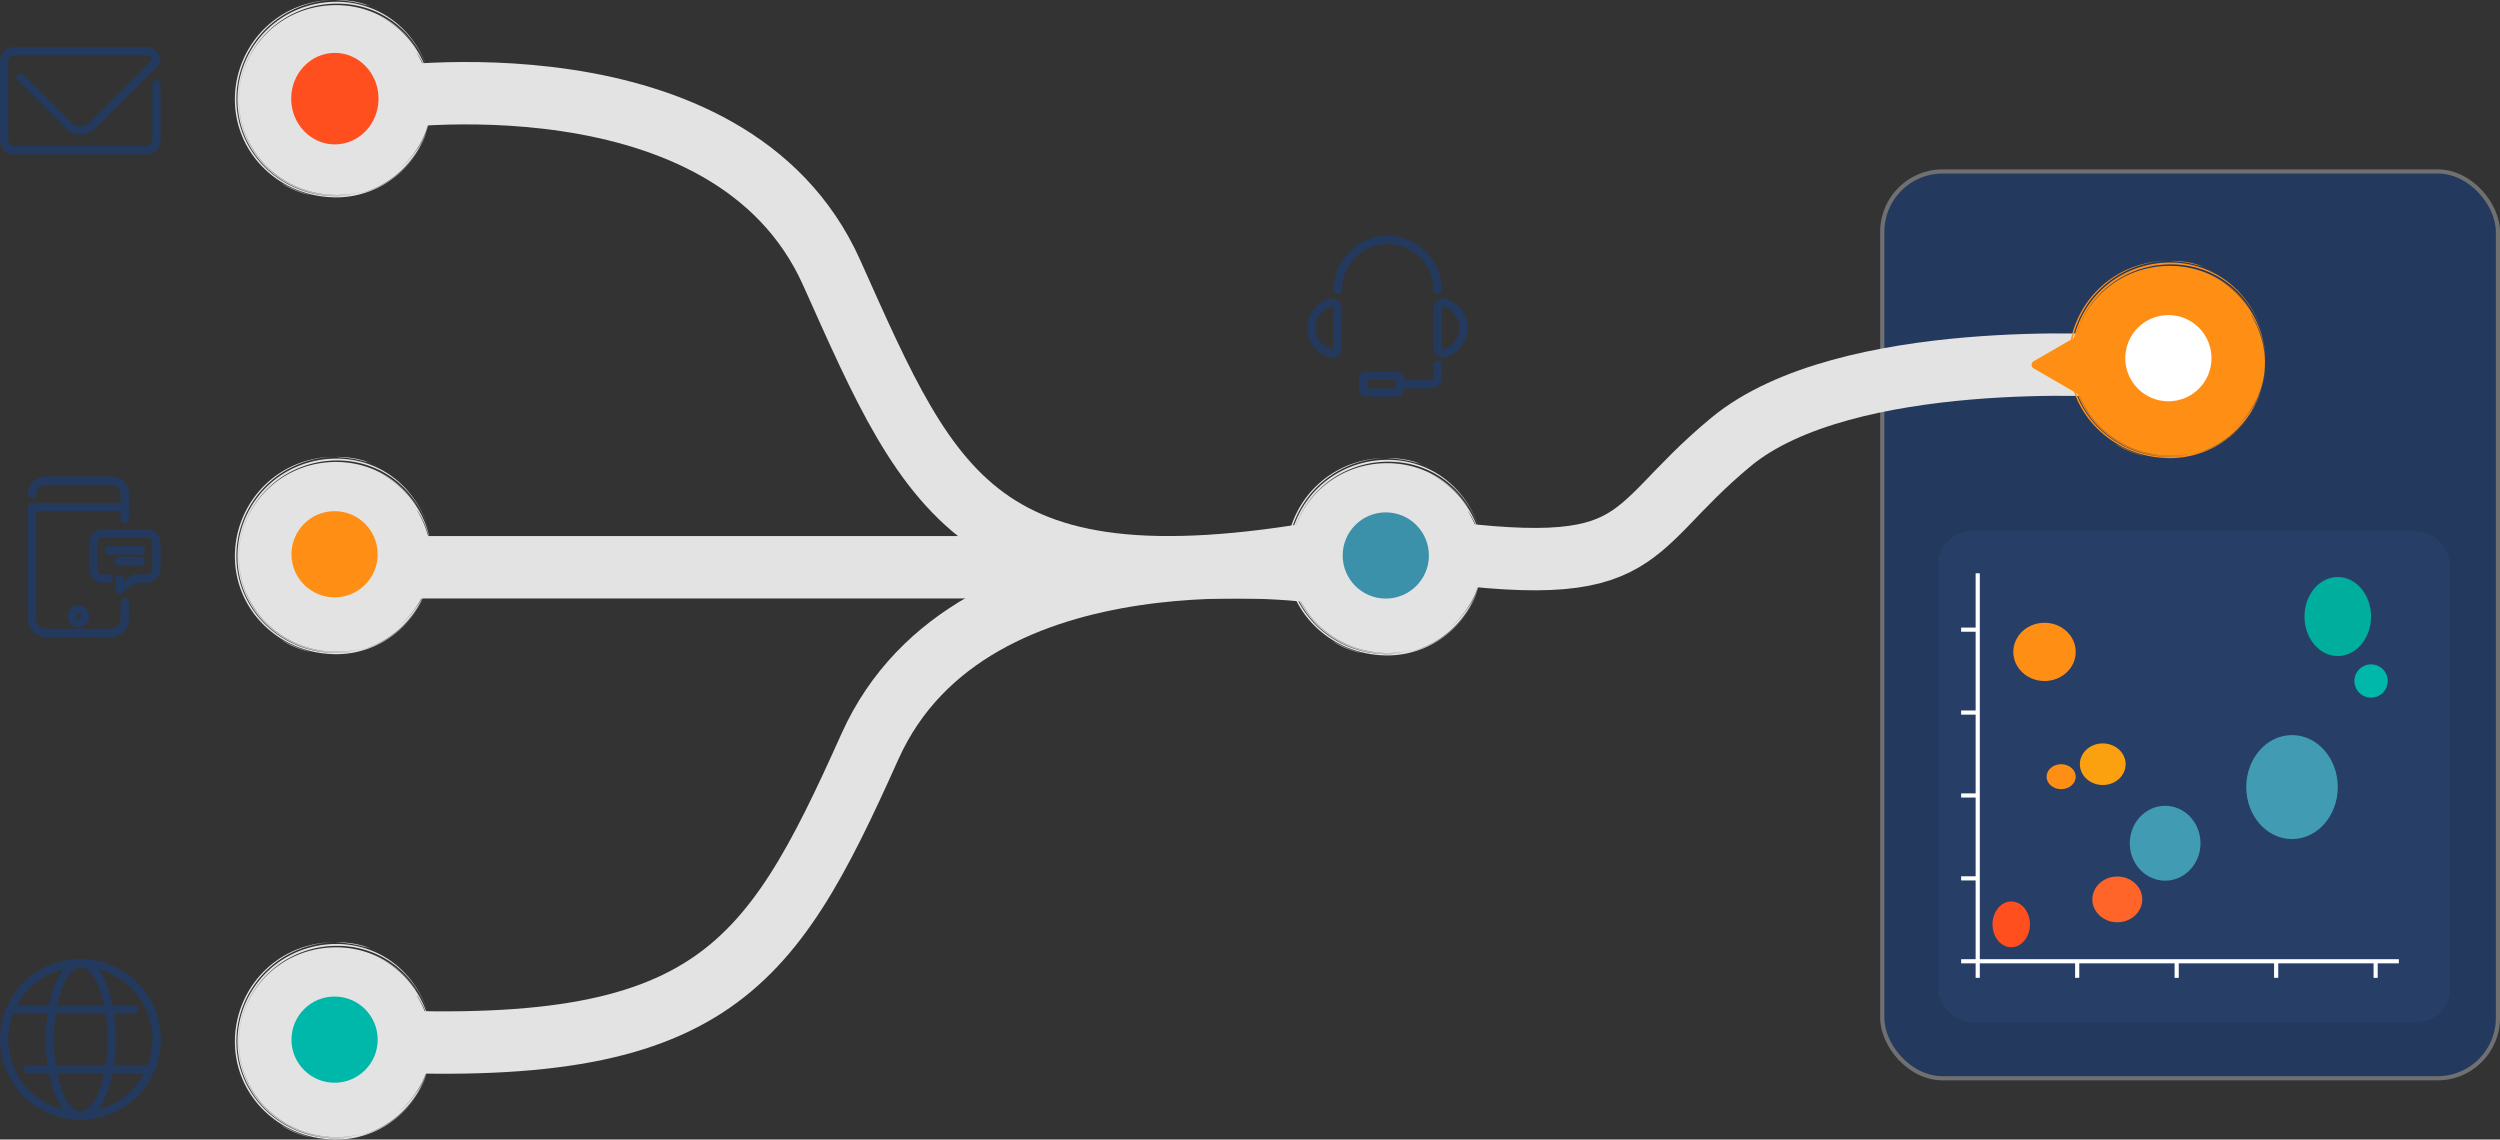
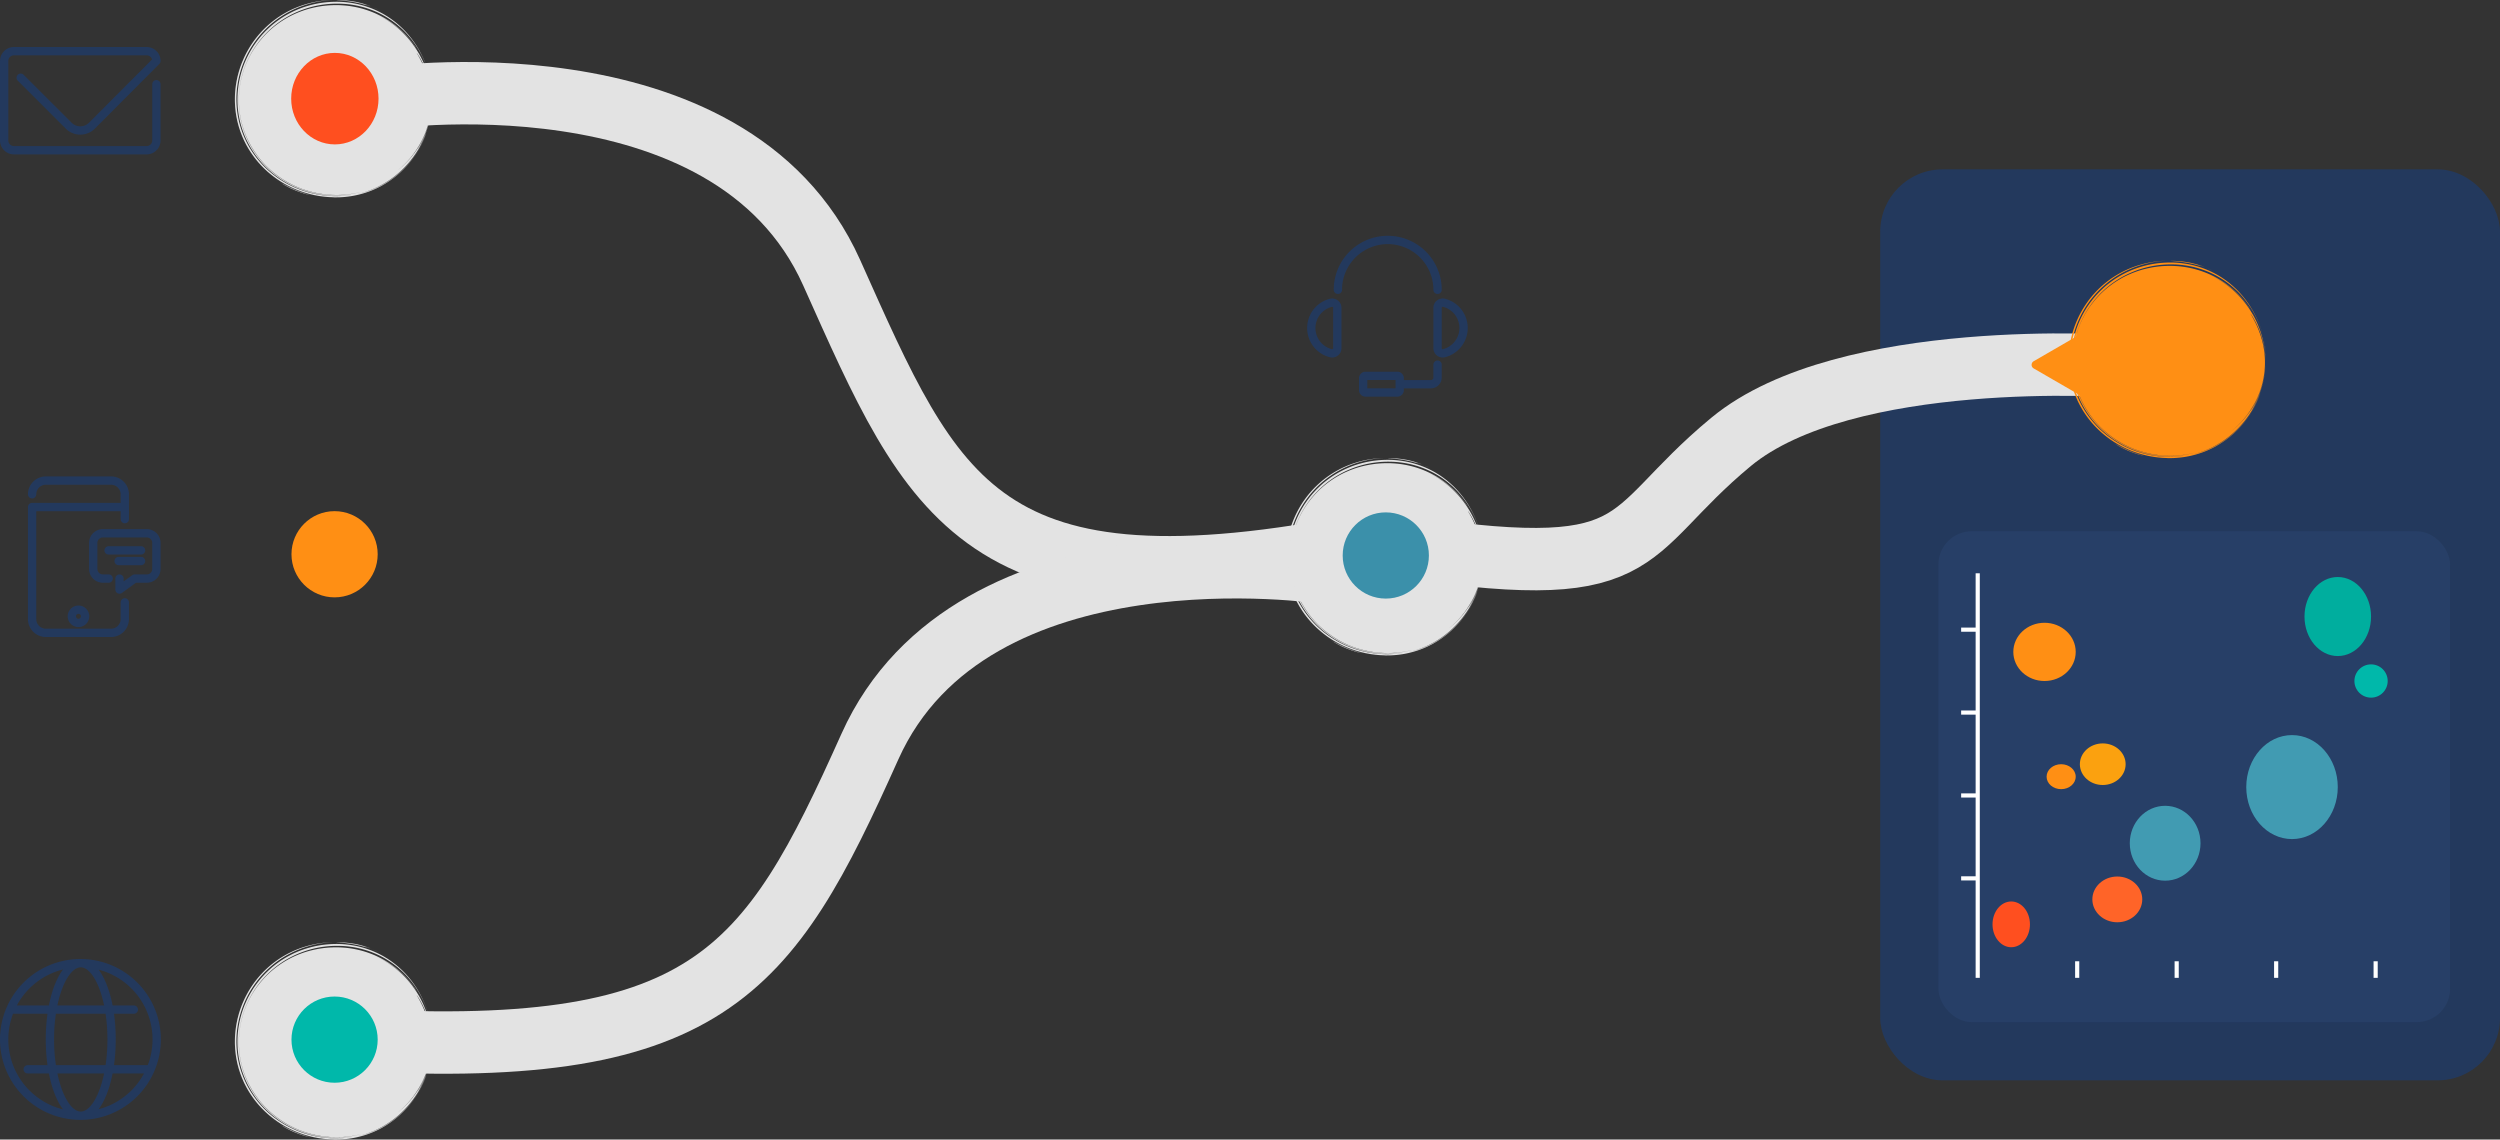
<svg xmlns="http://www.w3.org/2000/svg" width="601" height="273.938" viewBox="0 0 601 273.938">
  <rect x="0" y="0" width="601" height="273.938" fill="#333333" stroke="none" />
  <g id="Group_164383" data-name="Group 164383" transform="translate(-329 -2597.285)">
    <g id="Group_164382" data-name="Group 164382">
      <g id="Group_164381" data-name="Group 164381">
-         <line id="Line_96" data-name="Line 96" x2="251.912" transform="translate(409.834 2733.655)" fill="none" stroke="#e3e3e3" stroke-width="15" />
        <path id="Path_42427" data-name="Path 42427" d="M-17946,3905.035s84.617-12.832,109.119,41.811,35.539,83.941,128.939,65.156" transform="translate(18365.801 -1284.034)" fill="none" stroke="#e3e3e3" stroke-width="15" />
        <path id="Path_42428" data-name="Path 42428" d="M-17707.617,3905.035s-84.611-12.832-109.119,41.811-38.6,75.883-127.664,70.266" transform="translate(18354.855 -1170.07)" fill="none" stroke="#e3e3e3" stroke-width="15" />
        <g id="Rectangle_148291" data-name="Rectangle 148291" transform="translate(781 2638)" fill="#23395d" stroke="#707070" stroke-width="1">
          <rect width="149" height="219" rx="15" stroke="none" />
-           <rect x="0.5" y="0.5" width="148" height="218" rx="14.5" fill="none" />
        </g>
        <g id="Group_164318" data-name="Group 164318" transform="translate(385.465 2597.285)">
          <g id="Circle_3" data-name="Circle 3" transform="translate(0.001 0)">
            <path id="Union_121" data-name="Union 121" d="M23.133,47.406c-.273-.012-.547-.018-.82-.047l-.818-.072c-.272-.027-.543-.071-.814-.106-.545-.064-1.08-.182-1.62-.279l-.8-.187-.4-.1-.394-.113-.788-.23-.776-.264A24.342,24.342,0,0,1,5.422,38.782a23.278,23.278,0,0,1-1.864-2.555c-.294-.442-.545-.91-.81-1.372-.128-.234-.243-.473-.364-.711s-.24-.477-.343-.723l-.322-.735-.287-.75-.142-.377-.124-.383-.245-.769c-.134-.52-.293-1.038-.393-1.568-.054-.264-.114-.528-.163-.794l-.126-.8c-.046-.267-.074-.536-.1-.806S.08,25.9.06,25.628C.037,25.087-.009,24.544,0,24a24.47,24.47,0,0,1,.206-3.272c.087-.542.157-1.09.281-1.628.058-.27.105-.543.175-.81l.21-.8a23.614,23.614,0,0,1,1.119-3.145A23.757,23.757,0,0,1,16.8,1.086,24.389,24.389,0,0,1,23.473,0,24.574,24.574,0,0,0,13.024,2.841,23.9,23.9,0,0,0,.79,19.449a23.194,23.194,0,0,0,.272,10.018,22.777,22.777,0,0,0,1.71,4.608,23.254,23.254,0,0,0,2.6,4.058,23.739,23.739,0,0,0,7.062,5.96,24.355,24.355,0,0,0,8.16,2.776c.342.045.678.1,1.017.135l1.007.092,1,.044c.215.013.429.01.642.007.113,0,.226,0,.339,0A22.543,22.543,0,0,0,28.34,46.8a24.426,24.426,0,0,1-13.257-1.564,23.324,23.324,0,0,1-3.021-1.515l-.365-.214-.355-.228c-.235-.155-.474-.3-.7-.464-.457-.327-.917-.651-1.35-1.008-.221-.173-.441-.348-.649-.536s-.425-.367-.631-.556c-.4-.388-.812-.773-1.188-1.187-.392-.4-.744-.835-1.108-1.26-.341-.442-.693-.877-1-1.34A22.6,22.6,0,0,1,.618,24.419,23.439,23.439,0,0,1,4.167,11.558c.149-.245.3-.488.468-.722s.325-.475.494-.708c.35-.458.695-.921,1.077-1.357.366-.449.773-.864,1.17-1.29.419-.4.831-.817,1.278-1.2.432-.395.9-.746,1.363-1.111.479-.342.951-.694,1.456-1,.493-.325,1.011-.614,1.527-.9.529-.268,1.053-.549,1.6-.78a22.952,22.952,0,0,1,3.368-1.2A23.72,23.72,0,0,1,21.488.6,25.977,25.977,0,0,1,25.061.43,24.616,24.616,0,0,1,28.6.8a22.3,22.3,0,0,1,3.421.9,21.577,21.577,0,0,1,3.2,1.407c.515.263,1,.574,1.492.872.477.319.953.635,1.4.984.461.332.887.706,1.317,1.067.412.384.832.753,1.214,1.16.4.391.757.814,1.122,1.224.346.43.7.847,1.014,1.295.329.435.624.892.921,1.341.143.229.278.463.416.693s.27.463.4.7a23.252,23.252,0,0,1,1.327,2.885,21.728,21.728,0,0,1,.781,2.413A23.188,23.188,0,0,0,42.792,9.9a22.4,22.4,0,0,0-7.483-6.413,22.847,22.847,0,0,0-9.973-2.6,24.6,24.6,0,0,0-5.241.4,23.937,23.937,0,0,0-5.027,1.535A23.355,23.355,0,0,0,1.884,17.59a22.963,22.963,0,0,0-.707,9.726A22.276,22.276,0,0,0,4.6,36.348a25.259,25.259,0,0,0,1.989,2.6,24.011,24.011,0,0,0,2.659,2.566,23.809,23.809,0,0,0,10.963,5.038,25.081,25.081,0,0,0,3.907.36l.936,0,.913-.049c.3-.01.6-.049.886-.079s.577-.056.856-.105l.822-.133c.268-.05.529-.11.785-.163.355-.068.694-.16,1.02-.25a23.715,23.715,0,0,1-9.53.464A24.247,24.247,0,0,1,15.9,45.313a23.932,23.932,0,0,1-8.433-5.5,23.265,23.265,0,0,1-3.1-3.942A22.19,22.19,0,0,1,1.1,26.547,22.561,22.561,0,0,1,5.868,10.011,23.287,23.287,0,0,1,8.581,7.126a23.691,23.691,0,0,1,3.073-2.3A22.251,22.251,0,0,1,14.974,3.1c.565-.249,1.148-.45,1.723-.655.584-.183,1.165-.366,1.756-.5l.441-.11c.147-.035.3-.062.444-.093.3-.058.592-.122.888-.172.6-.09,1.189-.183,1.787-.23.6-.069,1.193-.078,1.788-.108.6.007,1.191-.011,1.785.036a22.71,22.71,0,0,1,3.537.455,22.477,22.477,0,0,1,3.44,1,22.835,22.835,0,0,1,9.181,6.384A21.454,21.454,0,0,0,39.425,6.8c-.273-.235-.358-.307-.161-.135l.517.45c.248.218.562.526.962.915-.546-.529-.881-.85-1.065-1s-.187-.159-.08-.066a21.433,21.433,0,0,1,3.018,3.22,19.053,19.053,0,0,1,1.122,1.6c.162.257.15.244.006.026l-.311-.473-.514-.712c-.2-.277-.445-.567-.7-.9-.126-.166-.277-.322-.422-.492s-.3-.345-.461-.517a24.211,24.211,0,0,0-2.237-2.1c-.206-.172-.423-.332-.636-.5l-.321-.247-.332-.232c-.222-.153-.439-.311-.662-.457l-.669-.421c-.218-.143-.446-.262-.665-.387s-.433-.249-.649-.356c-.433-.212-.836-.431-1.225-.593a22.748,22.748,0,0,1,5.716,3.778,24.335,24.335,0,0,1,2.317,2.418,25.794,25.794,0,0,1,1.918,2.678,22.774,22.774,0,0,1,3.4,12.168,23.158,23.158,0,0,0-.268-3.4,21.164,21.164,0,0,0-.772-3.2l-.246-.725-.269-.68-.13-.326-.142-.31-.269-.589c-.188-.37-.365-.709-.525-1.009l-.453-.767c-.545-.843-.694-1.008-.167-.133.128.221.281.516.485.878.1.181.2.39.31.613s.237.466.351.738a21.834,21.834,0,0,1,.949,2.467,20.465,20.465,0,0,1-2.215,17.514l-.04.063-.452.7-.517.724c-.195.273-.447.57-.747.952-.322.365-.7.811-1.216,1.324-.247.267-.552.527-.87.832-.16.152-.342.295-.525.453-.123.1-.247.212-.379.319a21.19,21.19,0,0,0,8.092-15.9l-.013.482c-.024.372-.057.772-.094,1.191a21.689,21.689,0,0,1-.467,2.645c-.1.454-.24.9-.365,1.341-.061.222-.146.435-.217.649s-.138.427-.225.629c-.167.406-.31.806-.485,1.166l-.241.529c-.078.17-.166.328-.243.482-.3.619-.6,1.092-.768,1.405-.186.3-.265.434-.193.337.035-.049.111-.154.222-.327l.439-.737a22.967,22.967,0,0,0,1.147-2.344c-.079.2-.152.381-.228.541l-.351.77-.287.562.181-.35c.121-.218.254-.532.4-.852s.281-.66.395-.937l.146-.36.076-.217a13.845,13.845,0,0,1-.691,1.71l.25-.526.258-.615c.047-.1,0,.028-.1.269-.049.12-.1.271-.174.431l-.232.509c-.151.353-.336.693-.457.931s-.187.37-.14.289-.008.049-.15.3-.344.662-.663,1.161a23.608,23.608,0,0,1-2.982,3.91A23.034,23.034,0,0,1,35.8,44.14a22.136,22.136,0,0,1-3.17,1.533,22.488,22.488,0,0,1-3.194,1c.448-.084.9-.221,1.356-.34.23-.06.457-.142.689-.213s.466-.142.7-.231c.462-.173.932-.343,1.393-.554.231-.1.468-.2.7-.312l.69-.343a22.819,22.819,0,0,0,2.672-1.628l.324-.225.313-.24c.208-.162.419-.318.623-.484.4-.341.807-.674,1.182-1.039.39-.349.743-.734,1.105-1.1.342-.388.7-.76,1.01-1.163.158-.2.325-.391.474-.594l.448-.6c.151-.2.28-.411.42-.614s.279-.4.4-.615l.377-.617c.122-.206.231-.417.346-.622.238-.406.425-.83.632-1.233.1-.2.183-.412.274-.614s.185-.4.258-.6c.122-.325.255-.639.365-.954-.05.146-.1.291-.161.434l-.255.663-.285.654-.143.329-.158.322-.317.647-.348.635c-.059.106-.114.214-.175.318l-.189.311c-.127.207-.248.419-.38.624a25.549,25.549,0,0,1-1.745,2.392c-.154.2-.327.378-.49.568s-.33.379-.507.558l-.524.548-.551.526-.279.262-.29.251c-.195.166-.385.339-.586.5-.406.317-.807.644-1.237.936-.418.309-.863.583-1.3.867-.223.139-.454.264-.681.4l-.343.2c-.116.064-.234.122-.352.183l-.71.359-.729.327c-.242.113-.491.21-.74.307s-.5.2-.753.284a23.6,23.6,0,0,1-3.123.857,22.691,22.691,0,0,1-3.237.41c-.545.044-1.09.035-1.637.042h-.031C23.659,47.431,23.4,47.414,23.133,47.406Zm-5.673-.679c.021,0,.248.087.592.178a2.078,2.078,0,0,1-.317-.076c-.183-.054-.367-.11-.324-.094.005,0-.094-.023-.272-.072s-.438-.112-.743-.219-.67-.214-1.053-.358l-.591-.229c-.2-.078-.409-.159-.61-.252a22.1,22.1,0,0,1-3.4-1.815c.587.373.688.419.828.5l.316.183c.163.095.406.237.814.439a18.547,18.547,0,0,1-1.785-1.031c-.038-.029.341.221.82.484.468.279,1.04.562,1.323.7s.28.139-.372-.2c-.49-.247-.8-.447-.985-.556s-.24-.151-.192-.129.2.1.428.228l.4.218.5.253c.182.09.374.192.581.289l.65.294.34.154.353.143.716.286c.968.355,1.937.663,2.67.857C17.629,46.791,17.443,46.715,17.46,46.727Zm.035.041c.037.01.032.007.011,0l.079.024Zm-.02-.005.02.005Zm-5.32-2.252.059.034Zm-.461-.258c-.251-.153.172.092.461.258C11.979,44.41,11.795,44.3,11.694,44.253ZM10.5,43.6l.648.412C10.936,43.875,10.709,43.735,10.5,43.6Zm.552.265a1.221,1.221,0,0,1,.134.089Zm-.026-.017.026.017Zm-.366-.232-.047-.034c.039.025.1.066.1.066ZM9.63,42.975c.283.195.554.4.85.588C10.209,43.4,9.878,43.152,9.63,42.975Zm.282.251.05.034.256.181Zm-.246-.171.246.171C9.835,43.174,9.751,43.115,9.666,43.054ZM10,43.17c-.225-.158-.118-.084.033.021Zm-.587-.292.005,0L9.4,42.871l.01.007-.305-.233c.1.078.332.248.558.409Zm-.128-.09-.058-.045.177.128Zm-.058-.045C9.135,42.675,9.153,42.686,9.227,42.743Zm-.118-.1Zm33.753-5.487c-.011.017-.032.046-.067.093Zm0,0c.023-.036,0-.015-.043.039C43.081,36.841,43.118,36.8,42.861,37.158Zm2.165-2.9c.2-.4.213-.415-.014.053C45.084,34.165,45.073,34.178,45.027,34.262Zm1-2.438c-.085.227-.171.438-.255.641C45.853,32.27,45.935,32.056,46.031,31.825Zm.23-.334c-.024.078-.05.155-.077.233Q46.224,31.607,46.261,31.491Zm1.031-7.017q0,.272-.014.544Zm-.47-5.951a22.39,22.39,0,0,1,.609,4.352A25.413,25.413,0,0,0,46.822,18.523Zm.5,3.947c0,.079.008.157.013.23C47.332,22.622,47.329,22.546,47.324,22.47Zm-.016-.233c.007.077.011.155.016.233C47.32,22.394,47.315,22.316,47.309,22.237ZM47.062,20.3l.042.274.007.049Zm-.014-.091v0l.013.089ZM47,19.957c-.019-.093-.045-.222-.08-.4l-.014-.066.008.038c-.023-.116-.049-.247-.079-.4l.1.51c.077.363.118.576.1.473l0,.011.013.085C47.034,20.136,47.018,20.05,47,19.957Zm-.5-2.151c.161.564.3,1.178.41,1.688C46.8,19.016,46.65,18.356,46.5,17.807Zm-.946-2.6a22.556,22.556,0,0,1,1.1,3.225A22.677,22.677,0,0,0,45.55,15.206Zm1.074,2.536q.078.284.149.57C46.726,18.123,46.675,17.933,46.624,17.743ZM46.2,16.9c-.13-.349-.241-.713-.388-1.066.145.347.256.711.386,1.061s.217.711.324,1.051C46.416,17.611,46.322,17.257,46.2,16.9Zm.116.326c.058.163.119.361.179.576C46.439,17.606,46.379,17.412,46.317,17.231Zm.041.253.046.15Zm-.145-.469c.02.053.031.1.039.121l.105.348C46.324,17.369,46.272,17.2,46.214,17.015Zm-.159-.554.205.581.057.189C46.216,16.929,46.125,16.663,46.055,16.461Zm0,0C45.849,15.875,45.9,16,46.055,16.461Zm-1.08-2.518c-.138-.259-.268-.525-.41-.788.138.256.268.52.407.779.195.385.366.78.54,1.158C45.335,14.711,45.166,14.323,44.975,13.942Zm.317.75.081.176C45.278,14.666,45.094,14.27,45.292,14.692Zm-.73-1.57c.154.281.329.614.53,1.018C44.916,13.8,44.743,13.457,44.562,13.123Zm.039.078c-.089-.167-.217-.378-.362-.631-.074-.125-.15-.263-.237-.4l-.283-.44c-.045-.068-.089-.139-.135-.211.065.1.131.2.2.3-.126-.2-.261-.42-.425-.651-.2-.279-.412-.6-.676-.934s-.541-.7-.878-1.082-.709-.784-1.121-1.217a23.3,23.3,0,0,1,2.075,2.391c.38.514.559.782.719,1.007l.517.809.032.054-.16-.247c.542.872.8,1.362.886,1.545l.041.082S44.721,13.433,44.6,13.2Zm-.1-.082c.037.064.074.13.1.194C44.572,13.246,44.535,13.182,44.5,13.118Zm.063.031,0,.005Zm-.031-.058.031.058Zm-.077-.164.052.089c.019.035.037.071.056.106Zm-.119-.094c.051.09.108.186.164.285C44.436,13.008,44.372,12.9,44.336,12.833Zm.2.258h0Zm0-.009,0,.009Zm-.161-.279c.056.092.109.185.161.279C44.475,12.987,44.421,12.894,44.366,12.8Zm-.175-.33-.13-.224c.108.181.238.4.394.677Zm-.167-.286.01.015.027.047Zm-.614-.938h0c.061.089.119.177.174.265C43.526,11.428,43.469,11.338,43.409,11.25Zm-.352-.392-.152-.211c.147.2.275.374.365.5l.174.251S43.283,11.172,43.057,10.859Zm0-.1c-.231-.339-.5-.666-.762-1-.116-.146-.234-.29-.353-.431a22.888,22.888,0,0,1,1.463,1.922Zm-.451-.5.155.2.139.193Q42.768,10.463,42.61,10.258Zm-.179-.227-.214-.271c.135.166.268.334.393.5Zm-.453-.557.13.15.109.137C42.138,9.663,42.058,9.567,41.978,9.474Zm-.157-.18q.078.087.157.18Zm-.034-.15.159.186Zm-.1,0,.134.153Zm.076-.025.024.028Zm-.1,0,.023.026Zm.081-.019.018.021Zm-.092.006.012.013Zm-8.1-7.215c.38.158,1.329.614.56.252l.427.209S33.95,2.063,33.551,1.886Zm-.149,0-.491-.2c.3.122.7.27.973.416Q33.647,1.982,33.4,1.884Zm.034.1.037.013.149.062Zm.058-.118c-.5-.208-.3-.124.057.023Zm-.772-.176.054.026C32.711,1.686,32.586,1.638,32.721,1.686Zm-.2-.187-.374-.134.372.13.366.149Zm-.244.021.029.011Zm-.156-.059.156.059A.94.94,0,0,1,32.119,1.462Zm-.462-.306c-.08-.027-.171-.064-.357-.122s-.465-.139-.919-.265l.926.273c.253.083.455.157.614.213.317.114.461.168.483.178.045.021-.394-.136-.928-.314C30.4.776,28.93.446,30.406.821a5.959,5.959,0,0,1,1.335.453c-.053-.009-.221-.062-.479-.136L30.251.868c-.407-.1-.877-.2-1.375-.308l-.77-.133c-.261-.047-.527-.09-.793-.119l-.792-.1C26.261.174,26,.164,25.756.141L25.041.081,24.4.052c.5,0,.718.012.743.013C25.116.058,24.865.048,24.5.022a2.388,2.388,0,0,1,.433,0c.163.005.3.011.259.008-.006,0,.1,0,.292.007l.805.036c.336.023.728.071,1.152.114s.874.131,1.329.2.906.192,1.336.288c.427.111.828.23,1.181.333.7.229,1.2.416,1.313.471Zm-.4.02.288.085a.694.694,0,0,1,.086.036C31.622,1.3,31.448,1.236,31.256,1.175Zm-.293-.086c.089.023.193.055.293.086ZM25.078.011c-.018,0-.012,0,.007.006C24.978.014,24.967.01,25.078.011Zm0,0h0Z" transform="translate(0 0)" fill="#e3e3e3" />
          </g>
        </g>
        <g id="Group_164319" data-name="Group 164319" transform="translate(385.465 2707.108)">
          <g id="Circle_3-2" data-name="Circle 3" transform="translate(0.001 0)">
-             <path id="Union_121-2" data-name="Union 121" d="M23.133,47.406c-.273-.012-.547-.018-.82-.047l-.818-.072c-.272-.027-.543-.071-.814-.106-.545-.064-1.08-.182-1.62-.279l-.8-.187-.4-.1-.394-.113-.788-.23-.776-.264A24.342,24.342,0,0,1,5.422,38.782a23.278,23.278,0,0,1-1.864-2.555c-.294-.442-.545-.91-.81-1.372-.128-.234-.243-.473-.364-.711s-.24-.477-.343-.723l-.322-.735-.287-.75-.142-.377-.124-.383-.245-.769c-.134-.52-.293-1.038-.393-1.568-.054-.264-.114-.528-.163-.794l-.126-.8c-.046-.267-.074-.536-.1-.806S.08,25.9.06,25.628C.037,25.087-.009,24.544,0,24a24.47,24.47,0,0,1,.206-3.272c.087-.542.157-1.09.281-1.628.058-.27.105-.543.175-.81l.21-.8a23.614,23.614,0,0,1,1.119-3.145A23.757,23.757,0,0,1,16.8,1.086,24.389,24.389,0,0,1,23.473,0,24.574,24.574,0,0,0,13.024,2.841,23.9,23.9,0,0,0,.79,19.449a23.194,23.194,0,0,0,.272,10.018,22.777,22.777,0,0,0,1.71,4.608,23.254,23.254,0,0,0,2.6,4.058,23.739,23.739,0,0,0,7.062,5.96,24.355,24.355,0,0,0,8.16,2.776c.342.045.678.1,1.017.135l1.007.092,1,.044c.215.013.429.01.642.007.113,0,.226,0,.339,0A22.543,22.543,0,0,0,28.34,46.8a24.426,24.426,0,0,1-13.257-1.564,23.324,23.324,0,0,1-3.021-1.515l-.365-.214-.355-.228c-.235-.155-.474-.3-.7-.464-.457-.327-.917-.651-1.35-1.008-.221-.173-.441-.348-.649-.536s-.425-.367-.631-.556c-.4-.388-.812-.773-1.188-1.187-.392-.4-.744-.835-1.108-1.26-.341-.442-.693-.877-1-1.34A22.6,22.6,0,0,1,.618,24.419,23.439,23.439,0,0,1,4.167,11.558c.149-.245.3-.488.468-.722s.325-.475.494-.708c.35-.458.695-.921,1.077-1.357.366-.449.773-.864,1.17-1.29.419-.4.831-.817,1.278-1.2.432-.395.9-.746,1.363-1.111.479-.342.951-.694,1.456-1,.493-.325,1.011-.614,1.527-.9.529-.268,1.053-.549,1.6-.78a22.952,22.952,0,0,1,3.368-1.2A23.72,23.72,0,0,1,21.488.6,25.977,25.977,0,0,1,25.061.43,24.616,24.616,0,0,1,28.6.8a22.3,22.3,0,0,1,3.421.9,21.577,21.577,0,0,1,3.2,1.407c.515.263,1,.574,1.492.872.477.319.953.635,1.4.984.461.332.887.706,1.317,1.067.412.384.832.753,1.214,1.16.4.391.757.814,1.122,1.224.346.43.7.847,1.014,1.295.329.435.624.892.921,1.341.143.229.278.463.416.693s.27.463.4.7a23.252,23.252,0,0,1,1.327,2.885,21.728,21.728,0,0,1,.781,2.413A23.188,23.188,0,0,0,42.792,9.9a22.4,22.4,0,0,0-7.483-6.413,22.847,22.847,0,0,0-9.973-2.6,24.6,24.6,0,0,0-5.241.4,23.937,23.937,0,0,0-5.027,1.535A23.355,23.355,0,0,0,1.884,17.59a22.963,22.963,0,0,0-.707,9.726A22.276,22.276,0,0,0,4.6,36.348a25.259,25.259,0,0,0,1.989,2.6,24.011,24.011,0,0,0,2.659,2.566,23.809,23.809,0,0,0,10.963,5.038,25.081,25.081,0,0,0,3.907.36l.936,0,.913-.049c.3-.01.6-.049.886-.079s.577-.056.856-.105l.822-.133c.268-.05.529-.11.785-.163.355-.068.694-.16,1.02-.25a23.715,23.715,0,0,1-9.53.464A24.247,24.247,0,0,1,15.9,45.313a23.932,23.932,0,0,1-8.433-5.5,23.265,23.265,0,0,1-3.1-3.942A22.19,22.19,0,0,1,1.1,26.547,22.561,22.561,0,0,1,5.868,10.011,23.287,23.287,0,0,1,8.581,7.126a23.691,23.691,0,0,1,3.073-2.3A22.251,22.251,0,0,1,14.974,3.1c.565-.249,1.148-.45,1.723-.655.584-.183,1.165-.366,1.756-.5l.441-.11c.147-.035.3-.062.444-.093.3-.058.592-.122.888-.172.6-.09,1.189-.183,1.787-.23.6-.069,1.193-.078,1.788-.108.6.007,1.191-.011,1.785.036a22.71,22.71,0,0,1,3.537.455,22.477,22.477,0,0,1,3.44,1,22.835,22.835,0,0,1,9.181,6.384A21.454,21.454,0,0,0,39.425,6.8c-.273-.235-.358-.307-.161-.135l.517.45c.248.218.562.526.962.915-.546-.529-.881-.85-1.065-1s-.187-.159-.08-.066a21.433,21.433,0,0,1,3.018,3.22,19.053,19.053,0,0,1,1.122,1.6c.162.257.15.244.006.026l-.311-.473-.514-.712c-.2-.277-.445-.567-.7-.9-.126-.166-.277-.322-.422-.492s-.3-.345-.461-.517a24.211,24.211,0,0,0-2.237-2.1c-.206-.172-.423-.332-.636-.5l-.321-.247-.332-.232c-.222-.153-.439-.311-.662-.457l-.669-.421c-.218-.143-.446-.262-.665-.387s-.433-.249-.649-.356c-.433-.212-.836-.431-1.225-.593a22.748,22.748,0,0,1,5.716,3.778,24.335,24.335,0,0,1,2.317,2.418,25.794,25.794,0,0,1,1.918,2.678,22.774,22.774,0,0,1,3.4,12.168,23.158,23.158,0,0,0-.268-3.4,21.164,21.164,0,0,0-.772-3.2l-.246-.725-.269-.68-.13-.326-.142-.31-.269-.589c-.188-.37-.365-.709-.525-1.009l-.453-.767c-.545-.843-.694-1.008-.167-.133.128.221.281.516.485.878.1.181.2.39.31.613s.237.466.351.738a21.834,21.834,0,0,1,.949,2.467,20.465,20.465,0,0,1-2.215,17.514l-.04.063-.452.7-.517.724c-.195.273-.447.57-.747.952-.322.365-.7.811-1.216,1.324-.247.267-.552.527-.87.832-.16.152-.342.295-.525.453-.123.1-.247.212-.379.319a21.19,21.19,0,0,0,8.092-15.9l-.013.482c-.024.372-.057.772-.094,1.191a21.689,21.689,0,0,1-.467,2.645c-.1.454-.24.9-.365,1.341-.061.222-.146.435-.217.649s-.138.427-.225.629c-.167.406-.31.806-.485,1.166l-.241.529c-.078.17-.166.328-.243.482-.3.619-.6,1.092-.768,1.405-.186.3-.265.434-.193.337.035-.049.111-.154.222-.327l.439-.737a22.967,22.967,0,0,0,1.147-2.344c-.079.2-.152.381-.228.541l-.351.77-.287.562.181-.35c.121-.218.254-.532.4-.852s.281-.66.395-.937l.146-.36.076-.217a13.845,13.845,0,0,1-.691,1.71l.25-.526.258-.615c.047-.1,0,.028-.1.269-.049.12-.1.271-.174.431l-.232.509c-.151.353-.336.693-.457.931s-.187.37-.14.289-.008.049-.15.3-.344.662-.663,1.161a23.608,23.608,0,0,1-2.982,3.91A23.034,23.034,0,0,1,35.8,44.14a22.136,22.136,0,0,1-3.17,1.533,22.488,22.488,0,0,1-3.194,1c.448-.084.9-.221,1.356-.34.23-.06.457-.142.689-.213s.466-.142.7-.231c.462-.173.932-.343,1.393-.554.231-.1.468-.2.7-.312l.69-.343a22.819,22.819,0,0,0,2.672-1.628l.324-.225.313-.24c.208-.162.419-.318.623-.484.4-.341.807-.674,1.182-1.039.39-.349.743-.734,1.105-1.1.342-.388.7-.76,1.01-1.163.158-.2.325-.391.474-.594l.448-.6c.151-.2.28-.411.42-.614s.279-.4.4-.615l.377-.617c.122-.206.231-.417.346-.622.238-.406.425-.83.632-1.233.1-.2.183-.412.274-.614s.185-.4.258-.6c.122-.325.255-.639.365-.954-.05.146-.1.291-.161.434l-.255.663-.285.654-.143.329-.158.322-.317.647-.348.635c-.059.106-.114.214-.175.318l-.189.311c-.127.207-.248.419-.38.624a25.549,25.549,0,0,1-1.745,2.392c-.154.2-.327.378-.49.568s-.33.379-.507.558l-.524.548-.551.526-.279.262-.29.251c-.195.166-.385.339-.586.5-.406.317-.807.644-1.237.936-.418.309-.863.583-1.3.867-.223.139-.454.264-.681.4l-.343.2c-.116.064-.234.122-.352.183l-.71.359-.729.327c-.242.113-.491.21-.74.307s-.5.2-.753.284a23.6,23.6,0,0,1-3.123.857,22.691,22.691,0,0,1-3.237.41c-.545.044-1.09.035-1.637.042h-.031C23.659,47.431,23.4,47.414,23.133,47.406Zm-5.673-.679c.021,0,.248.087.592.178a2.078,2.078,0,0,1-.317-.076c-.183-.054-.367-.11-.324-.094.005,0-.094-.023-.272-.072s-.438-.112-.743-.219-.67-.214-1.053-.358l-.591-.229c-.2-.078-.409-.159-.61-.252a22.1,22.1,0,0,1-3.4-1.815c.587.373.688.419.828.5l.316.183c.163.095.406.237.814.439a18.547,18.547,0,0,1-1.785-1.031c-.038-.029.341.221.82.484.468.279,1.04.562,1.323.7s.28.139-.372-.2c-.49-.247-.8-.447-.985-.556s-.24-.151-.192-.129.2.1.428.228l.4.218.5.253c.182.09.374.192.581.289l.65.294.34.154.353.143.716.286c.968.355,1.937.663,2.67.857C17.629,46.791,17.443,46.715,17.46,46.727Zm.035.041c.037.01.032.007.011,0l.079.024Zm-.02-.005.02.005Zm-5.32-2.252.059.034Zm-.461-.258c-.251-.153.172.092.461.258C11.979,44.41,11.795,44.3,11.694,44.253ZM10.5,43.6l.648.412C10.936,43.875,10.709,43.735,10.5,43.6Zm.552.265a1.221,1.221,0,0,1,.134.089Zm-.026-.017.026.017Zm-.366-.232-.047-.034c.039.025.1.066.1.066ZM9.63,42.975c.283.195.554.4.85.588C10.209,43.4,9.878,43.152,9.63,42.975Zm.282.251.05.034.256.181Zm-.246-.171.246.171C9.835,43.174,9.751,43.115,9.666,43.054ZM10,43.17c-.225-.158-.118-.084.033.021Zm-.587-.292.005,0L9.4,42.871l.01.007-.305-.233c.1.078.332.248.558.409Zm-.128-.09-.058-.045.177.128Zm-.058-.045C9.135,42.675,9.153,42.686,9.227,42.743Zm-.118-.1Zm33.753-5.487c-.011.017-.032.046-.067.093Zm0,0c.023-.036,0-.015-.043.039C43.081,36.841,43.118,36.8,42.861,37.158Zm2.165-2.9c.2-.4.213-.415-.014.053C45.084,34.165,45.073,34.178,45.027,34.262Zm1-2.438c-.085.227-.171.438-.255.641C45.853,32.27,45.935,32.056,46.031,31.825Zm.23-.334c-.024.078-.05.155-.077.233Q46.224,31.607,46.261,31.491Zm1.031-7.017q0,.272-.014.544Zm-.47-5.951a22.39,22.39,0,0,1,.609,4.352A25.413,25.413,0,0,0,46.822,18.523Zm.5,3.947c0,.079.008.157.013.23C47.332,22.622,47.329,22.546,47.324,22.47Zm-.016-.233c.007.077.011.155.016.233C47.32,22.394,47.315,22.316,47.309,22.237ZM47.062,20.3l.042.274.007.049Zm-.014-.091v0l.013.089ZM47,19.957c-.019-.093-.045-.222-.08-.4l-.014-.066.008.038c-.023-.116-.049-.247-.079-.4l.1.51c.077.363.118.576.1.473l0,.011.013.085C47.034,20.136,47.018,20.05,47,19.957Zm-.5-2.151c.161.564.3,1.178.41,1.688C46.8,19.016,46.65,18.356,46.5,17.807Zm-.946-2.6a22.556,22.556,0,0,1,1.1,3.225A22.677,22.677,0,0,0,45.55,15.206Zm1.074,2.536q.078.284.149.57C46.726,18.123,46.675,17.933,46.624,17.743ZM46.2,16.9c-.13-.349-.241-.713-.388-1.066.145.347.256.711.386,1.061s.217.711.324,1.051C46.416,17.611,46.322,17.257,46.2,16.9Zm.116.326c.058.163.119.361.179.576C46.439,17.606,46.379,17.412,46.317,17.231Zm.041.253.046.15Zm-.145-.469c.02.053.031.1.039.121l.105.348C46.324,17.369,46.272,17.2,46.214,17.015Zm-.159-.554.205.581.057.189C46.216,16.929,46.125,16.663,46.055,16.461Zm0,0C45.849,15.875,45.9,16,46.055,16.461Zm-1.08-2.518c-.138-.259-.268-.525-.41-.788.138.256.268.52.407.779.195.385.366.78.54,1.158C45.335,14.711,45.166,14.323,44.975,13.942Zm.317.75.081.176C45.278,14.666,45.094,14.27,45.292,14.692Zm-.73-1.57c.154.281.329.614.53,1.018C44.916,13.8,44.743,13.457,44.562,13.123Zm.039.078c-.089-.167-.217-.378-.362-.631-.074-.125-.15-.263-.237-.4l-.283-.44c-.045-.068-.089-.139-.135-.211.065.1.131.2.2.3-.126-.2-.261-.42-.425-.651-.2-.279-.412-.6-.676-.934s-.541-.7-.878-1.082-.709-.784-1.121-1.217a23.3,23.3,0,0,1,2.075,2.391c.38.514.559.782.719,1.007l.517.809.032.054-.16-.247c.542.872.8,1.362.886,1.545l.041.082S44.721,13.433,44.6,13.2Zm-.1-.082c.037.064.074.13.1.194C44.572,13.246,44.535,13.182,44.5,13.118Zm.063.031,0,.005Zm-.031-.058.031.058Zm-.077-.164.052.089c.019.035.037.071.056.106Zm-.119-.094c.051.09.108.186.164.285C44.436,13.008,44.372,12.9,44.336,12.833Zm.2.258h0Zm0-.009,0,.009Zm-.161-.279c.056.092.109.185.161.279C44.475,12.987,44.421,12.894,44.366,12.8Zm-.175-.33-.13-.224c.108.181.238.4.394.677Zm-.167-.286.01.015.027.047Zm-.614-.938h0c.061.089.119.177.174.265C43.526,11.428,43.469,11.338,43.409,11.25Zm-.352-.392-.152-.211c.147.2.275.374.365.5l.174.251S43.283,11.172,43.057,10.859Zm0-.1c-.231-.339-.5-.666-.762-1-.116-.146-.234-.29-.353-.431a22.888,22.888,0,0,1,1.463,1.922Zm-.451-.5.155.2.139.193Q42.768,10.463,42.61,10.258Zm-.179-.227-.214-.271c.135.166.268.334.393.5Zm-.453-.557.13.15.109.137C42.138,9.663,42.058,9.567,41.978,9.474Zm-.157-.18q.078.087.157.18Zm-.034-.15.159.186Zm-.1,0,.134.153Zm.076-.025.024.028Zm-.1,0,.023.026Zm.081-.019.018.021Zm-.092.006.012.013Zm-8.1-7.215c.38.158,1.329.614.56.252l.427.209S33.95,2.063,33.551,1.886Zm-.149,0-.491-.2c.3.122.7.27.973.416Q33.647,1.982,33.4,1.884Zm.034.1.037.013.149.062Zm.058-.118c-.5-.208-.3-.124.057.023Zm-.772-.176.054.026C32.711,1.686,32.586,1.638,32.721,1.686Zm-.2-.187-.374-.134.372.13.366.149Zm-.244.021.029.011Zm-.156-.059.156.059A.94.94,0,0,1,32.119,1.462Zm-.462-.306c-.08-.027-.171-.064-.357-.122s-.465-.139-.919-.265l.926.273c.253.083.455.157.614.213.317.114.461.168.483.178.045.021-.394-.136-.928-.314C30.4.776,28.93.446,30.406.821a5.959,5.959,0,0,1,1.335.453c-.053-.009-.221-.062-.479-.136L30.251.868c-.407-.1-.877-.2-1.375-.308l-.77-.133c-.261-.047-.527-.09-.793-.119l-.792-.1C26.261.174,26,.164,25.756.141L25.041.081,24.4.052c.5,0,.718.012.743.013C25.116.058,24.865.048,24.5.022a2.388,2.388,0,0,1,.433,0c.163.005.3.011.259.008-.006,0,.1,0,.292.007l.805.036c.336.023.728.071,1.152.114s.874.131,1.329.2.906.192,1.336.288c.427.111.828.23,1.181.333.7.229,1.2.416,1.313.471Zm-.4.02.288.085a.694.694,0,0,1,.086.036C31.622,1.3,31.448,1.236,31.256,1.175Zm-.293-.086c.089.023.193.055.293.086ZM25.078.011c-.018,0-.012,0,.007.006C24.978.014,24.967.01,25.078.011Zm0,0h0Z" transform="translate(0 0)" fill="#e3e3e3" />
-           </g>
+             </g>
        </g>
        <g id="Group_164320" data-name="Group 164320" transform="translate(385.465 2823.791)">
          <g id="Circle_3-3" data-name="Circle 3" transform="translate(0.001 0)">
            <path id="Union_121-3" data-name="Union 121" d="M23.133,47.406c-.273-.012-.547-.018-.82-.047l-.818-.072c-.272-.027-.543-.071-.814-.106-.545-.064-1.08-.182-1.62-.279l-.8-.187-.4-.1-.394-.113-.788-.23-.776-.264A24.342,24.342,0,0,1,5.422,38.782a23.278,23.278,0,0,1-1.864-2.555c-.294-.442-.545-.91-.81-1.372-.128-.234-.243-.473-.364-.711s-.24-.477-.343-.723l-.322-.735-.287-.75-.142-.377-.124-.383-.245-.769c-.134-.52-.293-1.038-.393-1.568-.054-.264-.114-.528-.163-.794l-.126-.8c-.046-.267-.074-.536-.1-.806S.08,25.9.06,25.628C.037,25.087-.009,24.544,0,24a24.47,24.47,0,0,1,.206-3.272c.087-.542.157-1.09.281-1.628.058-.27.105-.543.175-.81l.21-.8a23.614,23.614,0,0,1,1.119-3.145A23.757,23.757,0,0,1,16.8,1.086,24.389,24.389,0,0,1,23.473,0,24.574,24.574,0,0,0,13.024,2.841,23.9,23.9,0,0,0,.79,19.449a23.194,23.194,0,0,0,.272,10.018,22.777,22.777,0,0,0,1.71,4.608,23.254,23.254,0,0,0,2.6,4.058,23.739,23.739,0,0,0,7.062,5.96,24.355,24.355,0,0,0,8.16,2.776c.342.045.678.1,1.017.135l1.007.092,1,.044c.215.013.429.01.642.007.113,0,.226,0,.339,0A22.543,22.543,0,0,0,28.34,46.8a24.426,24.426,0,0,1-13.257-1.564,23.324,23.324,0,0,1-3.021-1.515l-.365-.214-.355-.228c-.235-.155-.474-.3-.7-.464-.457-.327-.917-.651-1.35-1.008-.221-.173-.441-.348-.649-.536s-.425-.367-.631-.556c-.4-.388-.812-.773-1.188-1.187-.392-.4-.744-.835-1.108-1.26-.341-.442-.693-.877-1-1.34A22.6,22.6,0,0,1,.618,24.419,23.439,23.439,0,0,1,4.167,11.558c.149-.245.3-.488.468-.722s.325-.475.494-.708c.35-.458.695-.921,1.077-1.357.366-.449.773-.864,1.17-1.29.419-.4.831-.817,1.278-1.2.432-.395.9-.746,1.363-1.111.479-.342.951-.694,1.456-1,.493-.325,1.011-.614,1.527-.9.529-.268,1.053-.549,1.6-.78a22.952,22.952,0,0,1,3.368-1.2A23.72,23.72,0,0,1,21.488.6,25.977,25.977,0,0,1,25.061.43,24.616,24.616,0,0,1,28.6.8a22.3,22.3,0,0,1,3.421.9,21.577,21.577,0,0,1,3.2,1.407c.515.263,1,.574,1.492.872.477.319.953.635,1.4.984.461.332.887.706,1.317,1.067.412.384.832.753,1.214,1.16.4.391.757.814,1.122,1.224.346.43.7.847,1.014,1.295.329.435.624.892.921,1.341.143.229.278.463.416.693s.27.463.4.7a23.252,23.252,0,0,1,1.327,2.885,21.728,21.728,0,0,1,.781,2.413A23.188,23.188,0,0,0,42.792,9.9a22.4,22.4,0,0,0-7.483-6.413,22.847,22.847,0,0,0-9.973-2.6,24.6,24.6,0,0,0-5.241.4,23.937,23.937,0,0,0-5.027,1.535A23.355,23.355,0,0,0,1.884,17.59a22.963,22.963,0,0,0-.707,9.726A22.276,22.276,0,0,0,4.6,36.348a25.259,25.259,0,0,0,1.989,2.6,24.011,24.011,0,0,0,2.659,2.566,23.809,23.809,0,0,0,10.963,5.038,25.081,25.081,0,0,0,3.907.36l.936,0,.913-.049c.3-.01.6-.049.886-.079s.577-.056.856-.105l.822-.133c.268-.05.529-.11.785-.163.355-.068.694-.16,1.02-.25a23.715,23.715,0,0,1-9.53.464A24.247,24.247,0,0,1,15.9,45.313a23.932,23.932,0,0,1-8.433-5.5,23.265,23.265,0,0,1-3.1-3.942A22.19,22.19,0,0,1,1.1,26.547,22.561,22.561,0,0,1,5.868,10.011,23.287,23.287,0,0,1,8.581,7.126a23.691,23.691,0,0,1,3.073-2.3A22.251,22.251,0,0,1,14.974,3.1c.565-.249,1.148-.45,1.723-.655.584-.183,1.165-.366,1.756-.5l.441-.11c.147-.035.3-.062.444-.093.3-.058.592-.122.888-.172.6-.09,1.189-.183,1.787-.23.6-.069,1.193-.078,1.788-.108.6.007,1.191-.011,1.785.036a22.71,22.71,0,0,1,3.537.455,22.477,22.477,0,0,1,3.44,1,22.835,22.835,0,0,1,9.181,6.384A21.454,21.454,0,0,0,39.425,6.8c-.273-.235-.358-.307-.161-.135l.517.45c.248.218.562.526.962.915-.546-.529-.881-.85-1.065-1s-.187-.159-.08-.066a21.433,21.433,0,0,1,3.018,3.22,19.053,19.053,0,0,1,1.122,1.6c.162.257.15.244.006.026l-.311-.473-.514-.712c-.2-.277-.445-.567-.7-.9-.126-.166-.277-.322-.422-.492s-.3-.345-.461-.517a24.211,24.211,0,0,0-2.237-2.1c-.206-.172-.423-.332-.636-.5l-.321-.247-.332-.232c-.222-.153-.439-.311-.662-.457l-.669-.421c-.218-.143-.446-.262-.665-.387s-.433-.249-.649-.356c-.433-.212-.836-.431-1.225-.593a22.748,22.748,0,0,1,5.716,3.778,24.335,24.335,0,0,1,2.317,2.418,25.794,25.794,0,0,1,1.918,2.678,22.774,22.774,0,0,1,3.4,12.168,23.158,23.158,0,0,0-.268-3.4,21.164,21.164,0,0,0-.772-3.2l-.246-.725-.269-.68-.13-.326-.142-.31-.269-.589c-.188-.37-.365-.709-.525-1.009l-.453-.767c-.545-.843-.694-1.008-.167-.133.128.221.281.516.485.878.1.181.2.39.31.613s.237.466.351.738a21.834,21.834,0,0,1,.949,2.467,20.465,20.465,0,0,1-2.215,17.514l-.04.063-.452.7-.517.724c-.195.273-.447.57-.747.952-.322.365-.7.811-1.216,1.324-.247.267-.552.527-.87.832-.16.152-.342.295-.525.453-.123.1-.247.212-.379.319a21.19,21.19,0,0,0,8.092-15.9l-.013.482c-.024.372-.057.772-.094,1.191a21.689,21.689,0,0,1-.467,2.645c-.1.454-.24.9-.365,1.341-.061.222-.146.435-.217.649s-.138.427-.225.629c-.167.406-.31.806-.485,1.166l-.241.529c-.078.17-.166.328-.243.482-.3.619-.6,1.092-.768,1.405-.186.3-.265.434-.193.337.035-.049.111-.154.222-.327l.439-.737a22.967,22.967,0,0,0,1.147-2.344c-.079.2-.152.381-.228.541l-.351.77-.287.562.181-.35c.121-.218.254-.532.4-.852s.281-.66.395-.937l.146-.36.076-.217a13.845,13.845,0,0,1-.691,1.71l.25-.526.258-.615c.047-.1,0,.028-.1.269-.049.12-.1.271-.174.431l-.232.509c-.151.353-.336.693-.457.931s-.187.37-.14.289-.008.049-.15.3-.344.662-.663,1.161a23.608,23.608,0,0,1-2.982,3.91A23.034,23.034,0,0,1,35.8,44.14a22.136,22.136,0,0,1-3.17,1.533,22.488,22.488,0,0,1-3.194,1c.448-.084.9-.221,1.356-.34.23-.06.457-.142.689-.213s.466-.142.7-.231c.462-.173.932-.343,1.393-.554.231-.1.468-.2.7-.312l.69-.343a22.819,22.819,0,0,0,2.672-1.628l.324-.225.313-.24c.208-.162.419-.318.623-.484.4-.341.807-.674,1.182-1.039.39-.349.743-.734,1.105-1.1.342-.388.7-.76,1.01-1.163.158-.2.325-.391.474-.594l.448-.6c.151-.2.28-.411.42-.614s.279-.4.4-.615l.377-.617c.122-.206.231-.417.346-.622.238-.406.425-.83.632-1.233.1-.2.183-.412.274-.614s.185-.4.258-.6c.122-.325.255-.639.365-.954-.05.146-.1.291-.161.434l-.255.663-.285.654-.143.329-.158.322-.317.647-.348.635c-.059.106-.114.214-.175.318l-.189.311c-.127.207-.248.419-.38.624a25.549,25.549,0,0,1-1.745,2.392c-.154.2-.327.378-.49.568s-.33.379-.507.558l-.524.548-.551.526-.279.262-.29.251c-.195.166-.385.339-.586.5-.406.317-.807.644-1.237.936-.418.309-.863.583-1.3.867-.223.139-.454.264-.681.4l-.343.2c-.116.064-.234.122-.352.183l-.71.359-.729.327c-.242.113-.491.21-.74.307s-.5.2-.753.284a23.6,23.6,0,0,1-3.123.857,22.691,22.691,0,0,1-3.237.41c-.545.044-1.09.035-1.637.042h-.031C23.659,47.431,23.4,47.414,23.133,47.406Zm-5.673-.679c.021,0,.248.087.592.178a2.078,2.078,0,0,1-.317-.076c-.183-.054-.367-.11-.324-.094.005,0-.094-.023-.272-.072s-.438-.112-.743-.219-.67-.214-1.053-.358l-.591-.229c-.2-.078-.409-.159-.61-.252a22.1,22.1,0,0,1-3.4-1.815c.587.373.688.419.828.5l.316.183c.163.095.406.237.814.439a18.547,18.547,0,0,1-1.785-1.031c-.038-.029.341.221.82.484.468.279,1.04.562,1.323.7s.28.139-.372-.2c-.49-.247-.8-.447-.985-.556s-.24-.151-.192-.129.2.1.428.228l.4.218.5.253c.182.09.374.192.581.289l.65.294.34.154.353.143.716.286c.968.355,1.937.663,2.67.857C17.629,46.791,17.443,46.715,17.46,46.727Zm.035.041c.037.01.032.007.011,0l.079.024Zm-.02-.005.02.005Zm-5.32-2.252.059.034Zm-.461-.258c-.251-.153.172.092.461.258C11.979,44.41,11.795,44.3,11.694,44.253ZM10.5,43.6l.648.412C10.936,43.875,10.709,43.735,10.5,43.6Zm.552.265a1.221,1.221,0,0,1,.134.089Zm-.026-.017.026.017Zm-.366-.232-.047-.034c.039.025.1.066.1.066ZM9.63,42.975c.283.195.554.4.85.588C10.209,43.4,9.878,43.152,9.63,42.975Zm.282.251.05.034.256.181Zm-.246-.171.246.171C9.835,43.174,9.751,43.115,9.666,43.054ZM10,43.17c-.225-.158-.118-.084.033.021Zm-.587-.292.005,0L9.4,42.871l.01.007-.305-.233c.1.078.332.248.558.409Zm-.128-.09-.058-.045.177.128Zm-.058-.045C9.135,42.675,9.153,42.686,9.227,42.743Zm-.118-.1Zm33.753-5.487c-.011.017-.032.046-.067.093Zm0,0c.023-.036,0-.015-.043.039C43.081,36.841,43.118,36.8,42.861,37.158Zm2.165-2.9c.2-.4.213-.415-.014.053C45.084,34.165,45.073,34.178,45.027,34.262Zm1-2.438c-.085.227-.171.438-.255.641C45.853,32.27,45.935,32.056,46.031,31.825Zm.23-.334c-.024.078-.05.155-.077.233Q46.224,31.607,46.261,31.491Zm1.031-7.017q0,.272-.014.544Zm-.47-5.951a22.39,22.39,0,0,1,.609,4.352A25.413,25.413,0,0,0,46.822,18.523Zm.5,3.947c0,.079.008.157.013.23C47.332,22.622,47.329,22.546,47.324,22.47Zm-.016-.233c.007.077.011.155.016.233C47.32,22.394,47.315,22.316,47.309,22.237ZM47.062,20.3l.042.274.007.049Zm-.014-.091v0l.013.089ZM47,19.957c-.019-.093-.045-.222-.08-.4l-.014-.066.008.038c-.023-.116-.049-.247-.079-.4l.1.51c.077.363.118.576.1.473l0,.011.013.085C47.034,20.136,47.018,20.05,47,19.957Zm-.5-2.151c.161.564.3,1.178.41,1.688C46.8,19.016,46.65,18.356,46.5,17.807Zm-.946-2.6a22.556,22.556,0,0,1,1.1,3.225A22.677,22.677,0,0,0,45.55,15.206Zm1.074,2.536q.078.284.149.57C46.726,18.123,46.675,17.933,46.624,17.743ZM46.2,16.9c-.13-.349-.241-.713-.388-1.066.145.347.256.711.386,1.061s.217.711.324,1.051C46.416,17.611,46.322,17.257,46.2,16.9Zm.116.326c.058.163.119.361.179.576C46.439,17.606,46.379,17.412,46.317,17.231Zm.041.253.046.15Zm-.145-.469c.02.053.031.1.039.121l.105.348C46.324,17.369,46.272,17.2,46.214,17.015Zm-.159-.554.205.581.057.189C46.216,16.929,46.125,16.663,46.055,16.461Zm0,0C45.849,15.875,45.9,16,46.055,16.461Zm-1.08-2.518c-.138-.259-.268-.525-.41-.788.138.256.268.52.407.779.195.385.366.78.54,1.158C45.335,14.711,45.166,14.323,44.975,13.942Zm.317.75.081.176C45.278,14.666,45.094,14.27,45.292,14.692Zm-.73-1.57c.154.281.329.614.53,1.018C44.916,13.8,44.743,13.457,44.562,13.123Zm.039.078c-.089-.167-.217-.378-.362-.631-.074-.125-.15-.263-.237-.4l-.283-.44c-.045-.068-.089-.139-.135-.211.065.1.131.2.2.3-.126-.2-.261-.42-.425-.651-.2-.279-.412-.6-.676-.934s-.541-.7-.878-1.082-.709-.784-1.121-1.217a23.3,23.3,0,0,1,2.075,2.391c.38.514.559.782.719,1.007l.517.809.032.054-.16-.247c.542.872.8,1.362.886,1.545l.041.082S44.721,13.433,44.6,13.2Zm-.1-.082c.037.064.074.13.1.194C44.572,13.246,44.535,13.182,44.5,13.118Zm.063.031,0,.005Zm-.031-.058.031.058Zm-.077-.164.052.089c.019.035.037.071.056.106Zm-.119-.094c.051.09.108.186.164.285C44.436,13.008,44.372,12.9,44.336,12.833Zm.2.258h0Zm0-.009,0,.009Zm-.161-.279c.056.092.109.185.161.279C44.475,12.987,44.421,12.894,44.366,12.8Zm-.175-.33-.13-.224c.108.181.238.4.394.677Zm-.167-.286.01.015.027.047Zm-.614-.938h0c.061.089.119.177.174.265C43.526,11.428,43.469,11.338,43.409,11.25Zm-.352-.392-.152-.211c.147.2.275.374.365.5l.174.251S43.283,11.172,43.057,10.859Zm0-.1c-.231-.339-.5-.666-.762-1-.116-.146-.234-.29-.353-.431a22.888,22.888,0,0,1,1.463,1.922Zm-.451-.5.155.2.139.193Q42.768,10.463,42.61,10.258Zm-.179-.227-.214-.271c.135.166.268.334.393.5Zm-.453-.557.13.15.109.137C42.138,9.663,42.058,9.567,41.978,9.474Zm-.157-.18q.078.087.157.18Zm-.034-.15.159.186Zm-.1,0,.134.153Zm.076-.025.024.028Zm-.1,0,.023.026Zm.081-.019.018.021Zm-.092.006.012.013Zm-8.1-7.215c.38.158,1.329.614.56.252l.427.209S33.95,2.063,33.551,1.886Zm-.149,0-.491-.2c.3.122.7.27.973.416Q33.647,1.982,33.4,1.884Zm.034.1.037.013.149.062Zm.058-.118c-.5-.208-.3-.124.057.023Zm-.772-.176.054.026C32.711,1.686,32.586,1.638,32.721,1.686Zm-.2-.187-.374-.134.372.13.366.149Zm-.244.021.029.011Zm-.156-.059.156.059A.94.94,0,0,1,32.119,1.462Zm-.462-.306c-.08-.027-.171-.064-.357-.122s-.465-.139-.919-.265l.926.273c.253.083.455.157.614.213.317.114.461.168.483.178.045.021-.394-.136-.928-.314C30.4.776,28.93.446,30.406.821a5.959,5.959,0,0,1,1.335.453c-.053-.009-.221-.062-.479-.136L30.251.868c-.407-.1-.877-.2-1.375-.308l-.77-.133c-.261-.047-.527-.09-.793-.119l-.792-.1C26.261.174,26,.164,25.756.141L25.041.081,24.4.052c.5,0,.718.012.743.013C25.116.058,24.865.048,24.5.022a2.388,2.388,0,0,1,.433,0c.163.005.3.011.259.008-.006,0,.1,0,.292.007l.805.036c.336.023.728.071,1.152.114s.874.131,1.329.2.906.192,1.336.288c.427.111.828.23,1.181.333.7.229,1.2.416,1.313.471Zm-.4.02.288.085a.694.694,0,0,1,.086.036C31.622,1.3,31.448,1.236,31.256,1.175Zm-.293-.086c.089.023.193.055.293.086ZM25.078.011c-.018,0-.012,0,.007.006C24.978.014,24.967.01,25.078.011Zm0,0h0Z" transform="translate(0 0)" fill="#e3e3e3" />
          </g>
        </g>
        <ellipse id="Ellipse_3190" data-name="Ellipse 3190" cx="10.5" cy="11" rx="10.5" ry="11" transform="translate(399 2610)" fill="#ff4f1f" />
        <circle id="Ellipse_3191" data-name="Ellipse 3191" cx="10.363" cy="10.363" r="10.363" transform="translate(399.07 2720.166)" fill="#ff8f14" />
        <circle id="Ellipse_3192" data-name="Ellipse 3192" cx="10.363" cy="10.363" r="10.363" transform="translate(399.07 2836.85)" fill="#00b8aa" />
        <path id="Path_42429" data-name="Path 42429" d="M-17769.551,3923.052s-65.873-4.611-93.467,18.22-18.57,34.625-82.98,24.523" transform="translate(18608.145 -1237.736)" fill="none" stroke="#e3e3e3" stroke-width="15" />
        <g id="Group_164321" data-name="Group 164321" transform="translate(638.174 2707.402)">
          <g id="Circle_3-4" data-name="Circle 3" transform="translate(0 0)">
            <path id="Union_121-4" data-name="Union 121" d="M23.133,47.406c-.273-.012-.547-.018-.82-.047l-.818-.072c-.272-.027-.543-.071-.814-.106-.545-.064-1.08-.182-1.62-.279l-.8-.187-.4-.1-.394-.113-.788-.23-.776-.264A24.342,24.342,0,0,1,5.422,38.782a23.278,23.278,0,0,1-1.864-2.555c-.294-.442-.545-.91-.81-1.372-.128-.234-.243-.473-.364-.711s-.24-.477-.343-.723l-.322-.735-.287-.75-.142-.377-.124-.383-.245-.769c-.134-.52-.293-1.038-.393-1.568-.054-.264-.114-.528-.163-.794l-.126-.8c-.046-.267-.074-.536-.1-.806S.08,25.9.06,25.628C.037,25.087-.009,24.544,0,24a24.47,24.47,0,0,1,.206-3.272c.087-.542.157-1.09.281-1.628.058-.27.105-.543.175-.81l.21-.8a23.614,23.614,0,0,1,1.119-3.145A23.757,23.757,0,0,1,16.8,1.086,24.389,24.389,0,0,1,23.473,0,24.574,24.574,0,0,0,13.024,2.841,23.9,23.9,0,0,0,.79,19.449a23.194,23.194,0,0,0,.272,10.018,22.777,22.777,0,0,0,1.71,4.608,23.254,23.254,0,0,0,2.6,4.058,23.739,23.739,0,0,0,7.062,5.96,24.355,24.355,0,0,0,8.16,2.776c.342.045.678.1,1.017.135l1.007.092,1,.044c.215.013.429.01.642.007.113,0,.226,0,.339,0A22.543,22.543,0,0,0,28.34,46.8a24.426,24.426,0,0,1-13.257-1.564,23.324,23.324,0,0,1-3.021-1.515l-.365-.214-.355-.228c-.235-.155-.474-.3-.7-.464-.457-.327-.917-.651-1.35-1.008-.221-.173-.441-.348-.649-.536s-.425-.367-.631-.556c-.4-.388-.812-.773-1.188-1.187-.392-.4-.744-.835-1.108-1.26-.341-.442-.693-.877-1-1.34A22.6,22.6,0,0,1,.618,24.419,23.439,23.439,0,0,1,4.167,11.558c.149-.245.3-.488.468-.722s.325-.475.494-.708c.35-.458.695-.921,1.077-1.357.366-.449.773-.864,1.17-1.29.419-.4.831-.817,1.278-1.2.432-.395.9-.746,1.363-1.111.479-.342.951-.694,1.456-1,.493-.325,1.011-.614,1.527-.9.529-.268,1.053-.549,1.6-.78a22.952,22.952,0,0,1,3.368-1.2A23.72,23.72,0,0,1,21.488.6,25.977,25.977,0,0,1,25.061.43,24.616,24.616,0,0,1,28.6.8a22.3,22.3,0,0,1,3.421.9,21.577,21.577,0,0,1,3.2,1.407c.515.263,1,.574,1.492.872.477.319.953.635,1.4.984.461.332.887.706,1.317,1.067.412.384.832.753,1.214,1.16.4.391.757.814,1.122,1.224.346.43.7.847,1.014,1.295.329.435.624.892.921,1.341.143.229.278.463.416.693s.27.463.4.7a23.252,23.252,0,0,1,1.327,2.885,21.728,21.728,0,0,1,.781,2.413A23.188,23.188,0,0,0,42.792,9.9a22.4,22.4,0,0,0-7.483-6.413,22.847,22.847,0,0,0-9.973-2.6,24.6,24.6,0,0,0-5.241.4,23.937,23.937,0,0,0-5.027,1.535A23.355,23.355,0,0,0,1.884,17.59a22.963,22.963,0,0,0-.707,9.726A22.276,22.276,0,0,0,4.6,36.348a25.259,25.259,0,0,0,1.989,2.6,24.011,24.011,0,0,0,2.659,2.566,23.809,23.809,0,0,0,10.963,5.038,25.081,25.081,0,0,0,3.907.36l.936,0,.913-.049c.3-.01.6-.049.886-.079s.577-.056.856-.105l.822-.133c.268-.05.529-.11.785-.163.355-.068.694-.16,1.02-.25a23.715,23.715,0,0,1-9.53.464A24.247,24.247,0,0,1,15.9,45.313a23.932,23.932,0,0,1-8.433-5.5,23.265,23.265,0,0,1-3.1-3.942A22.19,22.19,0,0,1,1.1,26.547,22.561,22.561,0,0,1,5.868,10.011,23.287,23.287,0,0,1,8.581,7.126a23.691,23.691,0,0,1,3.073-2.3A22.251,22.251,0,0,1,14.974,3.1c.565-.249,1.148-.45,1.723-.655.584-.183,1.165-.366,1.756-.5l.441-.11c.147-.035.3-.062.444-.093.3-.058.592-.122.888-.172.6-.09,1.189-.183,1.787-.23.6-.069,1.193-.078,1.788-.108.6.007,1.191-.011,1.785.036a22.71,22.71,0,0,1,3.537.455,22.477,22.477,0,0,1,3.44,1,22.835,22.835,0,0,1,9.181,6.384A21.454,21.454,0,0,0,39.425,6.8c-.273-.235-.358-.307-.161-.135l.517.45c.248.218.562.526.962.915-.546-.529-.881-.85-1.065-1s-.187-.159-.08-.066a21.433,21.433,0,0,1,3.018,3.22,19.053,19.053,0,0,1,1.122,1.6c.162.257.15.244.006.026l-.311-.473-.514-.712c-.2-.277-.445-.567-.7-.9-.126-.166-.277-.322-.422-.492s-.3-.345-.461-.517a24.211,24.211,0,0,0-2.237-2.1c-.206-.172-.423-.332-.636-.5l-.321-.247-.332-.232c-.222-.153-.439-.311-.662-.457l-.669-.421c-.218-.143-.446-.262-.665-.387s-.433-.249-.649-.356c-.433-.212-.836-.431-1.225-.593a22.748,22.748,0,0,1,5.716,3.778,24.335,24.335,0,0,1,2.317,2.418,25.794,25.794,0,0,1,1.918,2.678,22.774,22.774,0,0,1,3.4,12.168,23.158,23.158,0,0,0-.268-3.4,21.164,21.164,0,0,0-.772-3.2l-.246-.725-.269-.68-.13-.326-.142-.31-.269-.589c-.188-.37-.365-.709-.525-1.009l-.453-.767c-.545-.843-.694-1.008-.167-.133.128.221.281.516.485.878.1.181.2.39.31.613s.237.466.351.738a21.834,21.834,0,0,1,.949,2.467,20.465,20.465,0,0,1-2.215,17.514l-.04.063-.452.7-.517.724c-.195.273-.447.57-.747.952-.322.365-.7.811-1.216,1.324-.247.267-.552.527-.87.832-.16.152-.342.295-.525.453-.123.1-.247.212-.379.319a21.19,21.19,0,0,0,8.092-15.9l-.013.482c-.024.372-.057.772-.094,1.191a21.689,21.689,0,0,1-.467,2.645c-.1.454-.24.9-.365,1.341-.061.222-.146.435-.217.649s-.138.427-.225.629c-.167.406-.31.806-.485,1.166l-.241.529c-.078.17-.166.328-.243.482-.3.619-.6,1.092-.768,1.405-.186.3-.265.434-.193.337.035-.049.111-.154.222-.327l.439-.737a22.967,22.967,0,0,0,1.147-2.344c-.079.2-.152.381-.228.541l-.351.77-.287.562.181-.35c.121-.218.254-.532.4-.852s.281-.66.395-.937l.146-.36.076-.217a13.845,13.845,0,0,1-.691,1.71l.25-.526.258-.615c.047-.1,0,.028-.1.269-.049.12-.1.271-.174.431l-.232.509c-.151.353-.336.693-.457.931s-.187.37-.14.289-.008.049-.15.3-.344.662-.663,1.161a23.608,23.608,0,0,1-2.982,3.91A23.034,23.034,0,0,1,35.8,44.14a22.136,22.136,0,0,1-3.17,1.533,22.488,22.488,0,0,1-3.194,1c.448-.084.9-.221,1.356-.34.23-.06.457-.142.689-.213s.466-.142.7-.231c.462-.173.932-.343,1.393-.554.231-.1.468-.2.7-.312l.69-.343a22.819,22.819,0,0,0,2.672-1.628l.324-.225.313-.24c.208-.162.419-.318.623-.484.4-.341.807-.674,1.182-1.039.39-.349.743-.734,1.105-1.1.342-.388.7-.76,1.01-1.163.158-.2.325-.391.474-.594l.448-.6c.151-.2.28-.411.42-.614s.279-.4.4-.615l.377-.617c.122-.206.231-.417.346-.622.238-.406.425-.83.632-1.233.1-.2.183-.412.274-.614s.185-.4.258-.6c.122-.325.255-.639.365-.954-.05.146-.1.291-.161.434l-.255.663-.285.654-.143.329-.158.322-.317.647-.348.635c-.059.106-.114.214-.175.318l-.189.311c-.127.207-.248.419-.38.624a25.549,25.549,0,0,1-1.745,2.392c-.154.2-.327.378-.49.568s-.33.379-.507.558l-.524.548-.551.526-.279.262-.29.251c-.195.166-.385.339-.586.5-.406.317-.807.644-1.237.936-.418.309-.863.583-1.3.867-.223.139-.454.264-.681.4l-.343.2c-.116.064-.234.122-.352.183l-.71.359-.729.327c-.242.113-.491.21-.74.307s-.5.2-.753.284a23.6,23.6,0,0,1-3.123.857,22.691,22.691,0,0,1-3.237.41c-.545.044-1.09.035-1.637.042h-.031C23.659,47.431,23.4,47.414,23.133,47.406Zm-5.673-.679c.021,0,.248.087.592.178a2.078,2.078,0,0,1-.317-.076c-.183-.054-.367-.11-.324-.094.005,0-.094-.023-.272-.072s-.438-.112-.743-.219-.67-.214-1.053-.358l-.591-.229c-.2-.078-.409-.159-.61-.252a22.1,22.1,0,0,1-3.4-1.815c.587.373.688.419.828.5l.316.183c.163.095.406.237.814.439a18.547,18.547,0,0,1-1.785-1.031c-.038-.029.341.221.82.484.468.279,1.04.562,1.323.7s.28.139-.372-.2c-.49-.247-.8-.447-.985-.556s-.24-.151-.192-.129.2.1.428.228l.4.218.5.253c.182.09.374.192.581.289l.65.294.34.154.353.143.716.286c.968.355,1.937.663,2.67.857C17.629,46.791,17.443,46.715,17.46,46.727Zm.035.041c.037.01.032.007.011,0l.079.024Zm-.02-.005.02.005Zm-5.32-2.252.059.034Zm-.461-.258c-.251-.153.172.092.461.258C11.979,44.41,11.795,44.3,11.694,44.253ZM10.5,43.6l.648.412C10.936,43.875,10.709,43.735,10.5,43.6Zm.552.265a1.221,1.221,0,0,1,.134.089Zm-.026-.017.026.017Zm-.366-.232-.047-.034c.039.025.1.066.1.066ZM9.63,42.975c.283.195.554.4.85.588C10.209,43.4,9.878,43.152,9.63,42.975Zm.282.251.05.034.256.181Zm-.246-.171.246.171C9.835,43.174,9.751,43.115,9.666,43.054ZM10,43.17c-.225-.158-.118-.084.033.021Zm-.587-.292.005,0L9.4,42.871l.01.007-.305-.233c.1.078.332.248.558.409Zm-.128-.09-.058-.045.177.128Zm-.058-.045C9.135,42.675,9.153,42.686,9.227,42.743Zm-.118-.1Zm33.753-5.487c-.011.017-.032.046-.067.093Zm0,0c.023-.036,0-.015-.043.039C43.081,36.841,43.118,36.8,42.861,37.158Zm2.165-2.9c.2-.4.213-.415-.014.053C45.084,34.165,45.073,34.178,45.027,34.262Zm1-2.438c-.085.227-.171.438-.255.641C45.853,32.27,45.935,32.056,46.031,31.825Zm.23-.334c-.024.078-.05.155-.077.233Q46.224,31.607,46.261,31.491Zm1.031-7.017q0,.272-.014.544Zm-.47-5.951a22.39,22.39,0,0,1,.609,4.352A25.413,25.413,0,0,0,46.822,18.523Zm.5,3.947c0,.079.008.157.013.23C47.332,22.622,47.329,22.546,47.324,22.47Zm-.016-.233c.007.077.011.155.016.233C47.32,22.394,47.315,22.316,47.309,22.237ZM47.062,20.3l.042.274.007.049Zm-.014-.091v0l.013.089ZM47,19.957c-.019-.093-.045-.222-.08-.4l-.014-.066.008.038c-.023-.116-.049-.247-.079-.4l.1.51c.077.363.118.576.1.473l0,.011.013.085C47.034,20.136,47.018,20.05,47,19.957Zm-.5-2.151c.161.564.3,1.178.41,1.688C46.8,19.016,46.65,18.356,46.5,17.807Zm-.946-2.6a22.556,22.556,0,0,1,1.1,3.225A22.677,22.677,0,0,0,45.55,15.206Zm1.074,2.536q.078.284.149.57C46.726,18.123,46.675,17.933,46.624,17.743ZM46.2,16.9c-.13-.349-.241-.713-.388-1.066.145.347.256.711.386,1.061s.217.711.324,1.051C46.416,17.611,46.322,17.257,46.2,16.9Zm.116.326c.058.163.119.361.179.576C46.439,17.606,46.379,17.412,46.317,17.231Zm.041.253.046.15Zm-.145-.469c.02.053.031.1.039.121l.105.348C46.324,17.369,46.272,17.2,46.214,17.015Zm-.159-.554.205.581.057.189C46.216,16.929,46.125,16.663,46.055,16.461Zm0,0C45.849,15.875,45.9,16,46.055,16.461Zm-1.08-2.518c-.138-.259-.268-.525-.41-.788.138.256.268.52.407.779.195.385.366.78.54,1.158C45.335,14.711,45.166,14.323,44.975,13.942Zm.317.75.081.176C45.278,14.666,45.094,14.27,45.292,14.692Zm-.73-1.57c.154.281.329.614.53,1.018C44.916,13.8,44.743,13.457,44.562,13.123Zm.039.078c-.089-.167-.217-.378-.362-.631-.074-.125-.15-.263-.237-.4l-.283-.44c-.045-.068-.089-.139-.135-.211.065.1.131.2.2.3-.126-.2-.261-.42-.425-.651-.2-.279-.412-.6-.676-.934s-.541-.7-.878-1.082-.709-.784-1.121-1.217a23.3,23.3,0,0,1,2.075,2.391c.38.514.559.782.719,1.007l.517.809.032.054-.16-.247c.542.872.8,1.362.886,1.545l.041.082S44.721,13.433,44.6,13.2Zm-.1-.082c.037.064.074.13.1.194C44.572,13.246,44.535,13.182,44.5,13.118Zm.063.031,0,.005Zm-.031-.058.031.058Zm-.077-.164.052.089c.019.035.037.071.056.106Zm-.119-.094c.051.09.108.186.164.285C44.436,13.008,44.372,12.9,44.336,12.833Zm.2.258h0Zm0-.009,0,.009Zm-.161-.279c.056.092.109.185.161.279C44.475,12.987,44.421,12.894,44.366,12.8Zm-.175-.33-.13-.224c.108.181.238.4.394.677Zm-.167-.286.01.015.027.047Zm-.614-.938h0c.061.089.119.177.174.265C43.526,11.428,43.469,11.338,43.409,11.25Zm-.352-.392-.152-.211c.147.2.275.374.365.5l.174.251S43.283,11.172,43.057,10.859Zm0-.1c-.231-.339-.5-.666-.762-1-.116-.146-.234-.29-.353-.431a22.888,22.888,0,0,1,1.463,1.922Zm-.451-.5.155.2.139.193Q42.768,10.463,42.61,10.258Zm-.179-.227-.214-.271c.135.166.268.334.393.5Zm-.453-.557.13.15.109.137C42.138,9.663,42.058,9.567,41.978,9.474Zm-.157-.18q.078.087.157.18Zm-.034-.15.159.186Zm-.1,0,.134.153Zm.076-.025.024.028Zm-.1,0,.023.026Zm.081-.019.018.021Zm-.092.006.012.013Zm-8.1-7.215c.38.158,1.329.614.56.252l.427.209S33.95,2.063,33.551,1.886Zm-.149,0-.491-.2c.3.122.7.27.973.416Q33.647,1.982,33.4,1.884Zm.034.1.037.013.149.062Zm.058-.118c-.5-.208-.3-.124.057.023Zm-.772-.176.054.026C32.711,1.686,32.586,1.638,32.721,1.686Zm-.2-.187-.374-.134.372.13.366.149Zm-.244.021.029.011Zm-.156-.059.156.059A.94.94,0,0,1,32.119,1.462Zm-.462-.306c-.08-.027-.171-.064-.357-.122s-.465-.139-.919-.265l.926.273c.253.083.455.157.614.213.317.114.461.168.483.178.045.021-.394-.136-.928-.314C30.4.776,28.93.446,30.406.821a5.959,5.959,0,0,1,1.335.453c-.053-.009-.221-.062-.479-.136L30.251.868c-.407-.1-.877-.2-1.375-.308l-.77-.133c-.261-.047-.527-.09-.793-.119l-.792-.1C26.261.174,26,.164,25.756.141L25.041.081,24.4.052c.5,0,.718.012.743.013C25.116.058,24.865.048,24.5.022a2.388,2.388,0,0,1,.433,0c.163.005.3.011.259.008-.006,0,.1,0,.292.007l.805.036c.336.023.728.071,1.152.114s.874.131,1.329.2.906.192,1.336.288c.427.111.828.23,1.181.333.7.229,1.2.416,1.313.471Zm-.4.02.288.085a.694.694,0,0,1,.086.036C31.622,1.3,31.448,1.236,31.256,1.175Zm-.293-.086c.089.023.193.055.293.086ZM25.078.011c-.018,0-.012,0,.007.006C24.978.014,24.967.01,25.078.011Zm0,0h0Z" transform="translate(0 0)" fill="#e3e3e3" />
          </g>
        </g>
        <circle id="Ellipse_3193" data-name="Ellipse 3193" cx="10.363" cy="10.363" r="10.363" transform="translate(651.781 2720.46)" fill="#3b90aa" />
        <g id="Group_164323" data-name="Group 164323" transform="translate(816.4 2659.97)">
          <path id="Polygon_1" data-name="Polygon 1" d="M7.9,1.495a1,1,0,0,1,1.731,0l7.035,12.151a1,1,0,0,1-.865,1.5H1.734a1,1,0,0,1-.865-1.5Z" transform="translate(0.001 33.785) rotate(-90)" fill="#ff8f14" />
          <g id="Group_164322" data-name="Group 164322" transform="translate(9.91 0)">
            <g id="Circle_3-5" data-name="Circle 3" transform="translate(0 0)">
              <path id="Union_121-5" data-name="Union 121" d="M23.133,47.406c-.273-.012-.547-.018-.82-.047l-.818-.072c-.272-.027-.543-.071-.814-.106-.545-.064-1.08-.182-1.62-.279l-.8-.187-.4-.1-.394-.113-.788-.23-.776-.264A24.342,24.342,0,0,1,5.422,38.782a23.278,23.278,0,0,1-1.864-2.555c-.294-.442-.545-.91-.81-1.372-.128-.234-.243-.473-.364-.711s-.24-.477-.343-.723l-.322-.735-.287-.75-.142-.377-.124-.383-.245-.769c-.134-.52-.293-1.038-.393-1.568-.054-.264-.114-.528-.163-.794l-.126-.8c-.046-.267-.074-.536-.1-.806S.08,25.9.06,25.628C.037,25.087-.009,24.544,0,24a24.47,24.47,0,0,1,.206-3.272c.087-.542.157-1.09.281-1.628.058-.27.105-.543.175-.81l.21-.8a23.614,23.614,0,0,1,1.119-3.145A23.757,23.757,0,0,1,16.8,1.086,24.389,24.389,0,0,1,23.473,0,24.574,24.574,0,0,0,13.024,2.841,23.9,23.9,0,0,0,.79,19.449a23.194,23.194,0,0,0,.272,10.018,22.777,22.777,0,0,0,1.71,4.608,23.254,23.254,0,0,0,2.6,4.058,23.739,23.739,0,0,0,7.062,5.96,24.355,24.355,0,0,0,8.16,2.776c.342.045.678.1,1.017.135l1.007.092,1,.044c.215.013.429.01.642.007.113,0,.226,0,.339,0A22.543,22.543,0,0,0,28.34,46.8a24.426,24.426,0,0,1-13.257-1.564,23.324,23.324,0,0,1-3.021-1.515l-.365-.214-.355-.228c-.235-.155-.474-.3-.7-.464-.457-.327-.917-.651-1.35-1.008-.221-.173-.441-.348-.649-.536s-.425-.367-.631-.556c-.4-.388-.812-.773-1.188-1.187-.392-.4-.744-.835-1.108-1.26-.341-.442-.693-.877-1-1.34A22.6,22.6,0,0,1,.618,24.419,23.439,23.439,0,0,1,4.167,11.558c.149-.245.3-.488.468-.722s.325-.475.494-.708c.35-.458.695-.921,1.077-1.357.366-.449.773-.864,1.17-1.29.419-.4.831-.817,1.278-1.2.432-.395.9-.746,1.363-1.111.479-.342.951-.694,1.456-1,.493-.325,1.011-.614,1.527-.9.529-.268,1.053-.549,1.6-.78a22.952,22.952,0,0,1,3.368-1.2A23.72,23.72,0,0,1,21.488.6,25.977,25.977,0,0,1,25.061.43,24.616,24.616,0,0,1,28.6.8a22.3,22.3,0,0,1,3.421.9,21.577,21.577,0,0,1,3.2,1.407c.515.263,1,.574,1.492.872.477.319.953.635,1.4.984.461.332.887.706,1.317,1.067.412.384.832.753,1.214,1.16.4.391.757.814,1.122,1.224.346.43.7.847,1.014,1.295.329.435.624.892.921,1.341.143.229.278.463.416.693s.27.463.4.7a23.252,23.252,0,0,1,1.327,2.885,21.728,21.728,0,0,1,.781,2.413A23.188,23.188,0,0,0,42.792,9.9a22.4,22.4,0,0,0-7.483-6.413,22.847,22.847,0,0,0-9.973-2.6,24.6,24.6,0,0,0-5.241.4,23.937,23.937,0,0,0-5.027,1.535A23.355,23.355,0,0,0,1.884,17.59a22.963,22.963,0,0,0-.707,9.726A22.276,22.276,0,0,0,4.6,36.348a25.259,25.259,0,0,0,1.989,2.6,24.011,24.011,0,0,0,2.659,2.566,23.809,23.809,0,0,0,10.963,5.038,25.081,25.081,0,0,0,3.907.36l.936,0,.913-.049c.3-.01.6-.049.886-.079s.577-.056.856-.105l.822-.133c.268-.05.529-.11.785-.163.355-.068.694-.16,1.02-.25a23.715,23.715,0,0,1-9.53.464A24.247,24.247,0,0,1,15.9,45.313a23.932,23.932,0,0,1-8.433-5.5,23.265,23.265,0,0,1-3.1-3.942A22.19,22.19,0,0,1,1.1,26.547,22.561,22.561,0,0,1,5.868,10.011,23.287,23.287,0,0,1,8.581,7.126a23.691,23.691,0,0,1,3.073-2.3A22.251,22.251,0,0,1,14.974,3.1c.565-.249,1.148-.45,1.723-.655.584-.183,1.165-.366,1.756-.5l.441-.11c.147-.035.3-.062.444-.093.3-.058.592-.122.888-.172.6-.09,1.189-.183,1.787-.23.6-.069,1.193-.078,1.788-.108.6.007,1.191-.011,1.785.036a22.71,22.71,0,0,1,3.537.455,22.477,22.477,0,0,1,3.44,1,22.835,22.835,0,0,1,9.181,6.384A21.454,21.454,0,0,0,39.425,6.8c-.273-.235-.358-.307-.161-.135l.517.45c.248.218.562.526.962.915-.546-.529-.881-.85-1.065-1s-.187-.159-.08-.066a21.433,21.433,0,0,1,3.018,3.22,19.053,19.053,0,0,1,1.122,1.6c.162.257.15.244.006.026l-.311-.473-.514-.712c-.2-.277-.445-.567-.7-.9-.126-.166-.277-.322-.422-.492s-.3-.345-.461-.517a24.211,24.211,0,0,0-2.237-2.1c-.206-.172-.423-.332-.636-.5l-.321-.247-.332-.232c-.222-.153-.439-.311-.662-.457l-.669-.421c-.218-.143-.446-.262-.665-.387s-.433-.249-.649-.356c-.433-.212-.836-.431-1.225-.593a22.748,22.748,0,0,1,5.716,3.778,24.335,24.335,0,0,1,2.317,2.418,25.794,25.794,0,0,1,1.918,2.678,22.774,22.774,0,0,1,3.4,12.168,23.158,23.158,0,0,0-.268-3.4,21.164,21.164,0,0,0-.772-3.2l-.246-.725-.269-.68-.13-.326-.142-.31-.269-.589c-.188-.37-.365-.709-.525-1.009l-.453-.767c-.545-.843-.694-1.008-.167-.133.128.221.281.516.485.878.1.181.2.39.31.613s.237.466.351.738a21.834,21.834,0,0,1,.949,2.467,20.465,20.465,0,0,1-2.215,17.514l-.04.063-.452.7-.517.724c-.195.273-.447.57-.747.952-.322.365-.7.811-1.216,1.324-.247.267-.552.527-.87.832-.16.152-.342.295-.525.453-.123.1-.247.212-.379.319a21.19,21.19,0,0,0,8.092-15.9l-.013.482c-.024.372-.057.772-.094,1.191a21.689,21.689,0,0,1-.467,2.645c-.1.454-.24.9-.365,1.341-.061.222-.146.435-.217.649s-.138.427-.225.629c-.167.406-.31.806-.485,1.166l-.241.529c-.078.17-.166.328-.243.482-.3.619-.6,1.092-.768,1.405-.186.3-.265.434-.193.337.035-.049.111-.154.222-.327l.439-.737a22.967,22.967,0,0,0,1.147-2.344c-.079.2-.152.381-.228.541l-.351.77-.287.562.181-.35c.121-.218.254-.532.4-.852s.281-.66.395-.937l.146-.36.076-.217a13.845,13.845,0,0,1-.691,1.71l.25-.526.258-.615c.047-.1,0,.028-.1.269-.049.12-.1.271-.174.431l-.232.509c-.151.353-.336.693-.457.931s-.187.37-.14.289-.008.049-.15.3-.344.662-.663,1.161a23.608,23.608,0,0,1-2.982,3.91A23.034,23.034,0,0,1,35.8,44.14a22.136,22.136,0,0,1-3.17,1.533,22.488,22.488,0,0,1-3.194,1c.448-.084.9-.221,1.356-.34.23-.06.457-.142.689-.213s.466-.142.7-.231c.462-.173.932-.343,1.393-.554.231-.1.468-.2.7-.312l.69-.343a22.819,22.819,0,0,0,2.672-1.628l.324-.225.313-.24c.208-.162.419-.318.623-.484.4-.341.807-.674,1.182-1.039.39-.349.743-.734,1.105-1.1.342-.388.7-.76,1.01-1.163.158-.2.325-.391.474-.594l.448-.6c.151-.2.28-.411.42-.614s.279-.4.4-.615l.377-.617c.122-.206.231-.417.346-.622.238-.406.425-.83.632-1.233.1-.2.183-.412.274-.614s.185-.4.258-.6c.122-.325.255-.639.365-.954-.05.146-.1.291-.161.434l-.255.663-.285.654-.143.329-.158.322-.317.647-.348.635c-.059.106-.114.214-.175.318l-.189.311c-.127.207-.248.419-.38.624a25.549,25.549,0,0,1-1.745,2.392c-.154.2-.327.378-.49.568s-.33.379-.507.558l-.524.548-.551.526-.279.262-.29.251c-.195.166-.385.339-.586.5-.406.317-.807.644-1.237.936-.418.309-.863.583-1.3.867-.223.139-.454.264-.681.4l-.343.2c-.116.064-.234.122-.352.183l-.71.359-.729.327c-.242.113-.491.21-.74.307s-.5.2-.753.284a23.6,23.6,0,0,1-3.123.857,22.691,22.691,0,0,1-3.237.41c-.545.044-1.09.035-1.637.042h-.031C23.659,47.431,23.4,47.414,23.133,47.406Zm-5.673-.679c.021,0,.248.087.592.178a2.078,2.078,0,0,1-.317-.076c-.183-.054-.367-.11-.324-.094.005,0-.094-.023-.272-.072s-.438-.112-.743-.219-.67-.214-1.053-.358l-.591-.229c-.2-.078-.409-.159-.61-.252a22.1,22.1,0,0,1-3.4-1.815c.587.373.688.419.828.5l.316.183c.163.095.406.237.814.439a18.547,18.547,0,0,1-1.785-1.031c-.038-.029.341.221.82.484.468.279,1.04.562,1.323.7s.28.139-.372-.2c-.49-.247-.8-.447-.985-.556s-.24-.151-.192-.129.2.1.428.228l.4.218.5.253c.182.09.374.192.581.289l.65.294.34.154.353.143.716.286c.968.355,1.937.663,2.67.857C17.629,46.791,17.443,46.715,17.46,46.727Zm.035.041c.037.01.032.007.011,0l.079.024Zm-.02-.005.02.005Zm-5.32-2.252.059.034Zm-.461-.258c-.251-.153.172.092.461.258C11.979,44.41,11.795,44.3,11.694,44.253ZM10.5,43.6l.648.412C10.936,43.875,10.709,43.735,10.5,43.6Zm.552.265a1.221,1.221,0,0,1,.134.089Zm-.026-.017.026.017Zm-.366-.232-.047-.034c.039.025.1.066.1.066ZM9.63,42.975c.283.195.554.4.85.588C10.209,43.4,9.878,43.152,9.63,42.975Zm.282.251.05.034.256.181Zm-.246-.171.246.171C9.835,43.174,9.751,43.115,9.666,43.054ZM10,43.17c-.225-.158-.118-.084.033.021Zm-.587-.292.005,0L9.4,42.871l.01.007-.305-.233c.1.078.332.248.558.409Zm-.128-.09-.058-.045.177.128Zm-.058-.045C9.135,42.675,9.153,42.686,9.227,42.743Zm-.118-.1Zm33.753-5.487c-.011.017-.032.046-.067.093Zm0,0c.023-.036,0-.015-.043.039C43.081,36.841,43.118,36.8,42.861,37.158Zm2.165-2.9c.2-.4.213-.415-.014.053C45.084,34.165,45.073,34.178,45.027,34.262Zm1-2.438c-.085.227-.171.438-.255.641C45.853,32.27,45.935,32.056,46.031,31.825Zm.23-.334c-.024.078-.05.155-.077.233Q46.224,31.607,46.261,31.491Zm1.031-7.017q0,.272-.014.544Zm-.47-5.951a22.39,22.39,0,0,1,.609,4.352A25.413,25.413,0,0,0,46.822,18.523Zm.5,3.947c0,.079.008.157.013.23C47.332,22.622,47.329,22.546,47.324,22.47Zm-.016-.233c.007.077.011.155.016.233C47.32,22.394,47.315,22.316,47.309,22.237ZM47.062,20.3l.042.274.007.049Zm-.014-.091v0l.013.089ZM47,19.957c-.019-.093-.045-.222-.08-.4l-.014-.066.008.038c-.023-.116-.049-.247-.079-.4l.1.51c.077.363.118.576.1.473l0,.011.013.085C47.034,20.136,47.018,20.05,47,19.957Zm-.5-2.151c.161.564.3,1.178.41,1.688C46.8,19.016,46.65,18.356,46.5,17.807Zm-.946-2.6a22.556,22.556,0,0,1,1.1,3.225A22.677,22.677,0,0,0,45.55,15.206Zm1.074,2.536q.078.284.149.57C46.726,18.123,46.675,17.933,46.624,17.743ZM46.2,16.9c-.13-.349-.241-.713-.388-1.066.145.347.256.711.386,1.061s.217.711.324,1.051C46.416,17.611,46.322,17.257,46.2,16.9Zm.116.326c.058.163.119.361.179.576C46.439,17.606,46.379,17.412,46.317,17.231Zm.041.253.046.15Zm-.145-.469c.02.053.031.1.039.121l.105.348C46.324,17.369,46.272,17.2,46.214,17.015Zm-.159-.554.205.581.057.189C46.216,16.929,46.125,16.663,46.055,16.461Zm0,0C45.849,15.875,45.9,16,46.055,16.461Zm-1.08-2.518c-.138-.259-.268-.525-.41-.788.138.256.268.52.407.779.195.385.366.78.54,1.158C45.335,14.711,45.166,14.323,44.975,13.942Zm.317.75.081.176C45.278,14.666,45.094,14.27,45.292,14.692Zm-.73-1.57c.154.281.329.614.53,1.018C44.916,13.8,44.743,13.457,44.562,13.123Zm.039.078c-.089-.167-.217-.378-.362-.631-.074-.125-.15-.263-.237-.4l-.283-.44c-.045-.068-.089-.139-.135-.211.065.1.131.2.2.3-.126-.2-.261-.42-.425-.651-.2-.279-.412-.6-.676-.934s-.541-.7-.878-1.082-.709-.784-1.121-1.217a23.3,23.3,0,0,1,2.075,2.391c.38.514.559.782.719,1.007l.517.809.032.054-.16-.247c.542.872.8,1.362.886,1.545l.041.082S44.721,13.433,44.6,13.2Zm-.1-.082c.037.064.074.13.1.194C44.572,13.246,44.535,13.182,44.5,13.118Zm.063.031,0,.005Zm-.031-.058.031.058Zm-.077-.164.052.089c.019.035.037.071.056.106Zm-.119-.094c.051.09.108.186.164.285C44.436,13.008,44.372,12.9,44.336,12.833Zm.2.258h0Zm0-.009,0,.009Zm-.161-.279c.056.092.109.185.161.279C44.475,12.987,44.421,12.894,44.366,12.8Zm-.175-.33-.13-.224c.108.181.238.4.394.677Zm-.167-.286.01.015.027.047Zm-.614-.938h0c.061.089.119.177.174.265C43.526,11.428,43.469,11.338,43.409,11.25Zm-.352-.392-.152-.211c.147.2.275.374.365.5l.174.251S43.283,11.172,43.057,10.859Zm0-.1c-.231-.339-.5-.666-.762-1-.116-.146-.234-.29-.353-.431a22.888,22.888,0,0,1,1.463,1.922Zm-.451-.5.155.2.139.193Q42.768,10.463,42.61,10.258Zm-.179-.227-.214-.271c.135.166.268.334.393.5Zm-.453-.557.13.15.109.137C42.138,9.663,42.058,9.567,41.978,9.474Zm-.157-.18q.078.087.157.18Zm-.034-.15.159.186Zm-.1,0,.134.153Zm.076-.025.024.028Zm-.1,0,.023.026Zm.081-.019.018.021Zm-.092.006.012.013Zm-8.1-7.215c.38.158,1.329.614.56.252l.427.209S33.95,2.063,33.551,1.886Zm-.149,0-.491-.2c.3.122.7.27.973.416Q33.647,1.982,33.4,1.884Zm.034.1.037.013.149.062Zm.058-.118c-.5-.208-.3-.124.057.023Zm-.772-.176.054.026C32.711,1.686,32.586,1.638,32.721,1.686Zm-.2-.187-.374-.134.372.13.366.149Zm-.244.021.029.011Zm-.156-.059.156.059A.94.94,0,0,1,32.119,1.462Zm-.462-.306c-.08-.027-.171-.064-.357-.122s-.465-.139-.919-.265l.926.273c.253.083.455.157.614.213.317.114.461.168.483.178.045.021-.394-.136-.928-.314C30.4.776,28.93.446,30.406.821a5.959,5.959,0,0,1,1.335.453c-.053-.009-.221-.062-.479-.136L30.251.868c-.407-.1-.877-.2-1.375-.308l-.77-.133c-.261-.047-.527-.09-.793-.119l-.792-.1C26.261.174,26,.164,25.756.141L25.041.081,24.4.052c.5,0,.718.012.743.013C25.116.058,24.865.048,24.5.022a2.388,2.388,0,0,1,.433,0c.163.005.3.011.259.008-.006,0,.1,0,.292.007l.805.036c.336.023.728.071,1.152.114s.874.131,1.329.2.906.192,1.336.288c.427.111.828.23,1.181.333.7.229,1.2.416,1.313.471Zm-.4.02.288.085a.694.694,0,0,1,.086.036C31.622,1.3,31.448,1.236,31.256,1.175Zm-.293-.086c.089.023.193.055.293.086ZM25.078.011c-.018,0-.012,0,.007.006C24.978.014,24.967.01,25.078.011Zm0,0h0Z" transform="translate(0)" fill="#ff8f14" />
            </g>
          </g>
-           <circle id="Ellipse_3194" data-name="Ellipse 3194" cx="10.363" cy="10.363" r="10.363" transform="translate(23.518 13.058)" fill="#fff" />
        </g>
        <rect id="Rectangle_148292" data-name="Rectangle 148292" width="123" height="118" rx="8" transform="translate(795 2725)" fill="#273f67" />
        <line id="Line_97" data-name="Line 97" y2="97.257" transform="translate(804.443 2735.103)" fill="none" stroke="#fff" stroke-width="1" />
-         <line id="Line_98" data-name="Line 98" x2="105.229" transform="translate(800.457 2828.374)" fill="none" stroke="#fff" stroke-width="1" />
        <line id="Line_99" data-name="Line 99" y1="3.986" transform="translate(828.357 2828.374)" fill="none" stroke="#fff" stroke-width="1" />
        <line id="Line_103" data-name="Line 103" x1="3.986" transform="translate(800.457 2808.445)" fill="none" stroke="#fff" stroke-width="1" />
        <line id="Line_104" data-name="Line 104" x1="3.986" transform="translate(800.457 2788.515)" fill="none" stroke="#fff" stroke-width="1" />
        <line id="Line_105" data-name="Line 105" x1="3.986" transform="translate(800.457 2768.585)" fill="none" stroke="#fff" stroke-width="1" />
        <line id="Line_106" data-name="Line 106" x1="3.986" transform="translate(800.457 2748.656)" fill="none" stroke="#fff" stroke-width="1" />
        <line id="Line_100" data-name="Line 100" y1="3.986" transform="translate(852.273 2828.374)" fill="none" stroke="#fff" stroke-width="1" />
        <line id="Line_101" data-name="Line 101" y1="3.986" transform="translate(876.188 2828.374)" fill="none" stroke="#fff" stroke-width="1" />
        <line id="Line_102" data-name="Line 102" y1="3.986" transform="translate(900.105 2828.374)" fill="none" stroke="#fff" stroke-width="1" />
        <g id="Group_164324" data-name="Group 164324" transform="translate(808.42 2736.377)">
          <ellipse id="Ellipse_3195" data-name="Ellipse 3195" cx="7.5" cy="7" rx="7.5" ry="7" transform="translate(4.581 10.623)" fill="#ff8f14" />
          <ellipse id="Ellipse_3196" data-name="Ellipse 3196" cx="3.5" cy="3" rx="3.5" ry="3" transform="translate(12.581 44.623)" fill="#ff8f14" />
          <ellipse id="Ellipse_3202" data-name="Ellipse 3202" cx="4.5" cy="5.5" rx="4.5" ry="5.5" transform="translate(-0.419 77.623)" fill="#ff4f1f" />
          <ellipse id="Ellipse_3203" data-name="Ellipse 3203" cx="6" cy="5.5" rx="6" ry="5.5" transform="translate(23.581 71.623)" fill="#ff6428" />
          <ellipse id="Ellipse_3197" data-name="Ellipse 3197" cx="5.5" cy="5" rx="5.5" ry="5" transform="translate(20.581 39.623)" fill="#fba10f" />
          <ellipse id="Ellipse_3198" data-name="Ellipse 3198" cx="8.5" cy="9" rx="8.5" ry="9" transform="translate(32.581 54.623)" fill="#419bb2" />
          <ellipse id="Ellipse_3200" data-name="Ellipse 3200" cx="8" cy="9.5" rx="8" ry="9.5" transform="translate(74.581 -0.377)" fill="#00ae9e" />
          <circle id="Ellipse_3201" data-name="Ellipse 3201" cx="4" cy="4" r="4" transform="translate(86.581 20.623)" fill="#00b8aa" />
          <ellipse id="Ellipse_3199" data-name="Ellipse 3199" cx="11" cy="12.5" rx="11" ry="12.5" transform="translate(60.581 37.623)" fill="#419bb2" />
        </g>
        <g id="email-stroke" transform="translate(330 2609.589)">
          <path id="email-stroke-2" data-name="email-stroke" d="M37.644,17.008V30.527a2.351,2.351,0,0,1-2.351,2.351H3.4a2.351,2.351,0,0,1-2.351-2.351V11.415A2.351,2.351,0,0,1,3.4,9.064h31.9a2.351,2.351,0,0,1,2.351,2.351l-15.5,15.55a3.953,3.953,0,0,1-5.6,0L5.02,15.444" transform="translate(-1.045 -9.064)" fill="none" stroke="#23395d" stroke-linecap="round" stroke-linejoin="round" stroke-width="2" />
        </g>
        <g id="globe-stroke" transform="translate(330 2828.832)">
          <path id="globe-stroke-2" data-name="globe-stroke" d="M19.311,1A18.335,18.335,0,1,1,.976,19.335,18.335,18.335,0,0,1,19.311,1ZM32.146,12.161H2.969M35.813,26.51H6.636m5.341-7.175c0,10.124,3.319,18.335,7.414,18.335S26.8,29.46,26.8,19.335,23.485,1,19.391,1s-7.414,8.211-7.414,18.339Z" transform="translate(-0.976 -1)" fill="none" stroke="#23395d" stroke-linecap="round" stroke-linejoin="round" stroke-width="2" />
        </g>
        <g id="mobile-chat-stroke" transform="translate(336.719 2712.81)">
          <path id="mobile-chat-stroke-2" data-name="mobile-chat-stroke" d="M5.26,4.339a3.313,3.313,0,0,1,3.3-3.3H24.243a3.314,3.314,0,0,1,3.3,3.3V7.4H5.26m0,0V34.348a3.313,3.313,0,0,0,3.3,3.3H24.243a3.314,3.314,0,0,0,3.3-3.3V30.323M18,33.671A1.594,1.594,0,1,0,16.4,35.265,1.594,1.594,0,0,0,18,33.671Zm8.064-13.292h5.386m-7.8-2.559h7.8M26.269,24.6v2.64l2.312-1.68m0,0,1.319-.957m.041,0h2.887A2.317,2.317,0,0,0,35.141,22.3V17.064m0,0V16.021a2.317,2.317,0,0,0-2.312-2.312H22.266a2.317,2.317,0,0,0-2.312,2.312v4.108m0,0v2.163A2.317,2.317,0,0,0,22.266,24.6h1.4M27.548,7.4v2.91" transform="translate(-5.26 -1.035)" fill="none" stroke="#23395d" stroke-linecap="round" stroke-linejoin="round" stroke-width="2" />
        </g>
        <g id="agent-stroke" transform="translate(644.238 2654.97)">
          <path id="agent-stroke-2" data-name="agent-stroke" d="M21.684,37.67H14.026a.566.566,0,0,1-.564-.564v-2.87a.566.566,0,0,1,.564-.564h7.658a.565.565,0,0,1,.564.564V37.1a.565.565,0,0,1-.564.568Zm.963-1.993h7.107a1.594,1.594,0,0,0,1.594-1.594V30.974M7.251,17.321A1.238,1.238,0,0,0,5.75,16.1a6.252,6.252,0,0,0,0,12.139,1.237,1.237,0,0,0,1.5-1.224Zm24.1,9.69a1.237,1.237,0,0,0,1.5,1.224,6.252,6.252,0,0,0,0-12.139,1.238,1.238,0,0,0-1.5,1.224Zm0-14.031a11.981,11.981,0,1,0-23.962,0" transform="translate(-0.999 -0.999)" fill="none" stroke="#23395d" stroke-linecap="round" stroke-linejoin="round" stroke-width="2" />
        </g>
      </g>
    </g>
  </g>
</svg>